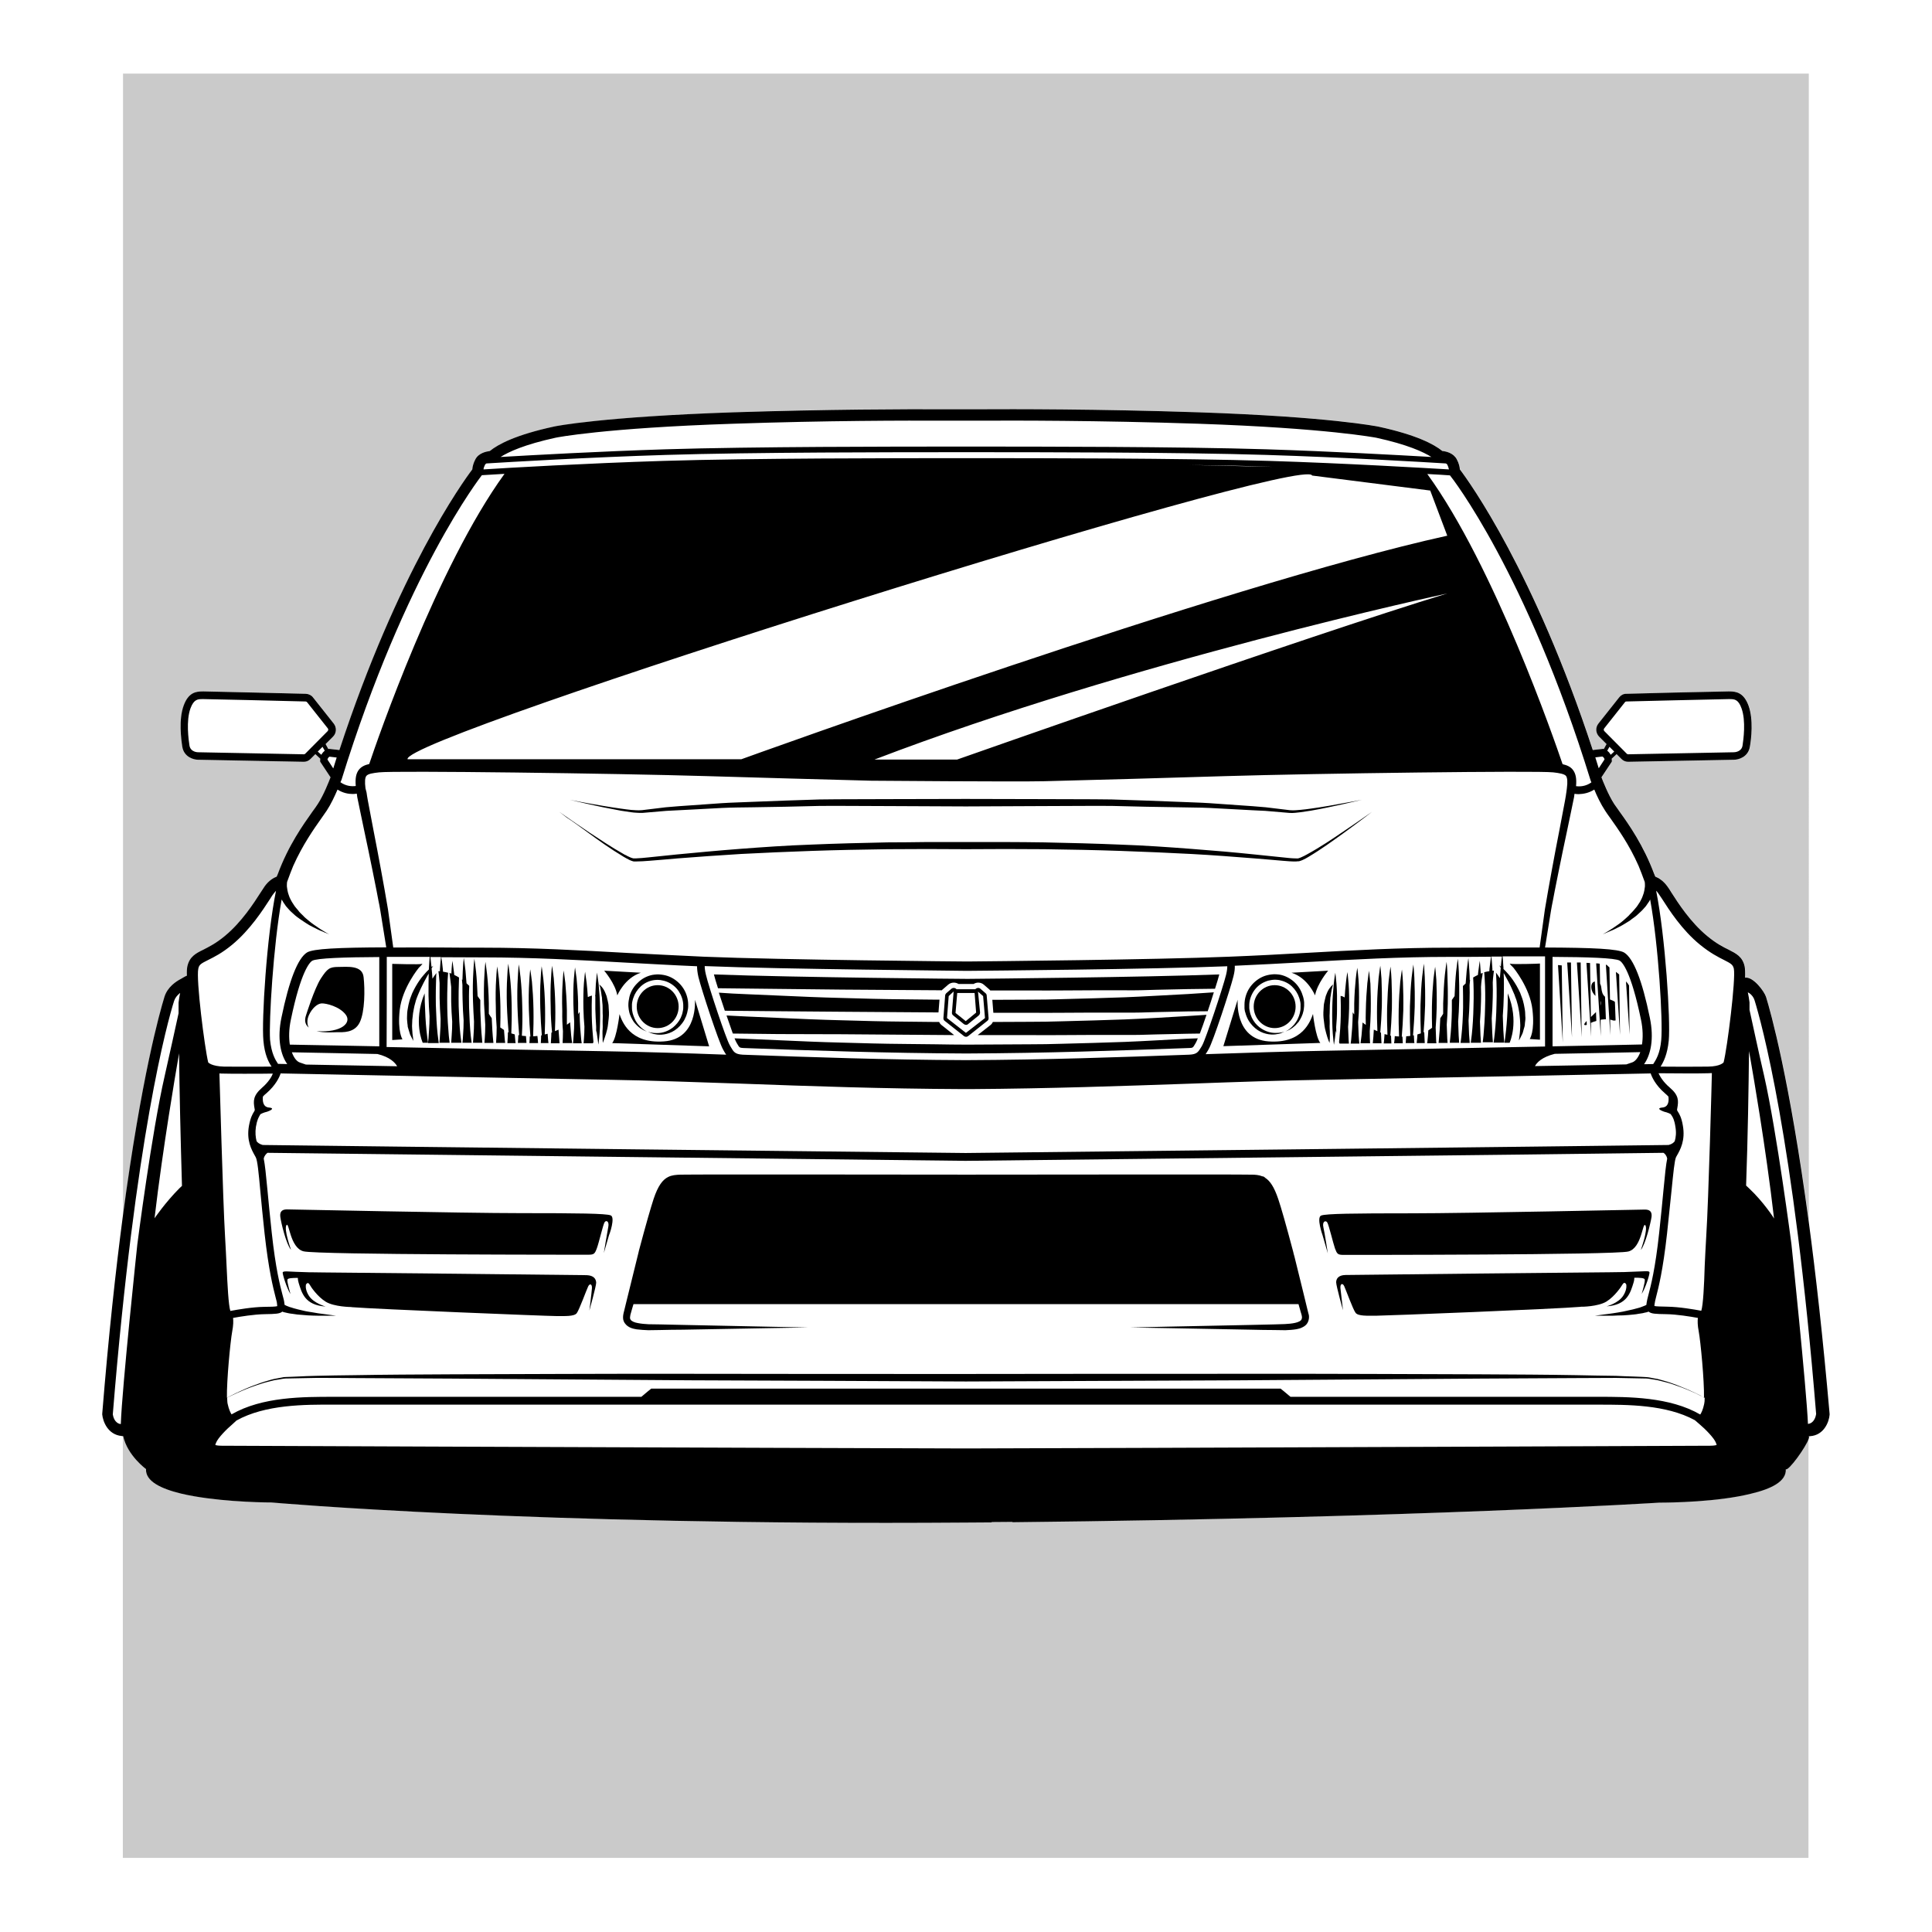
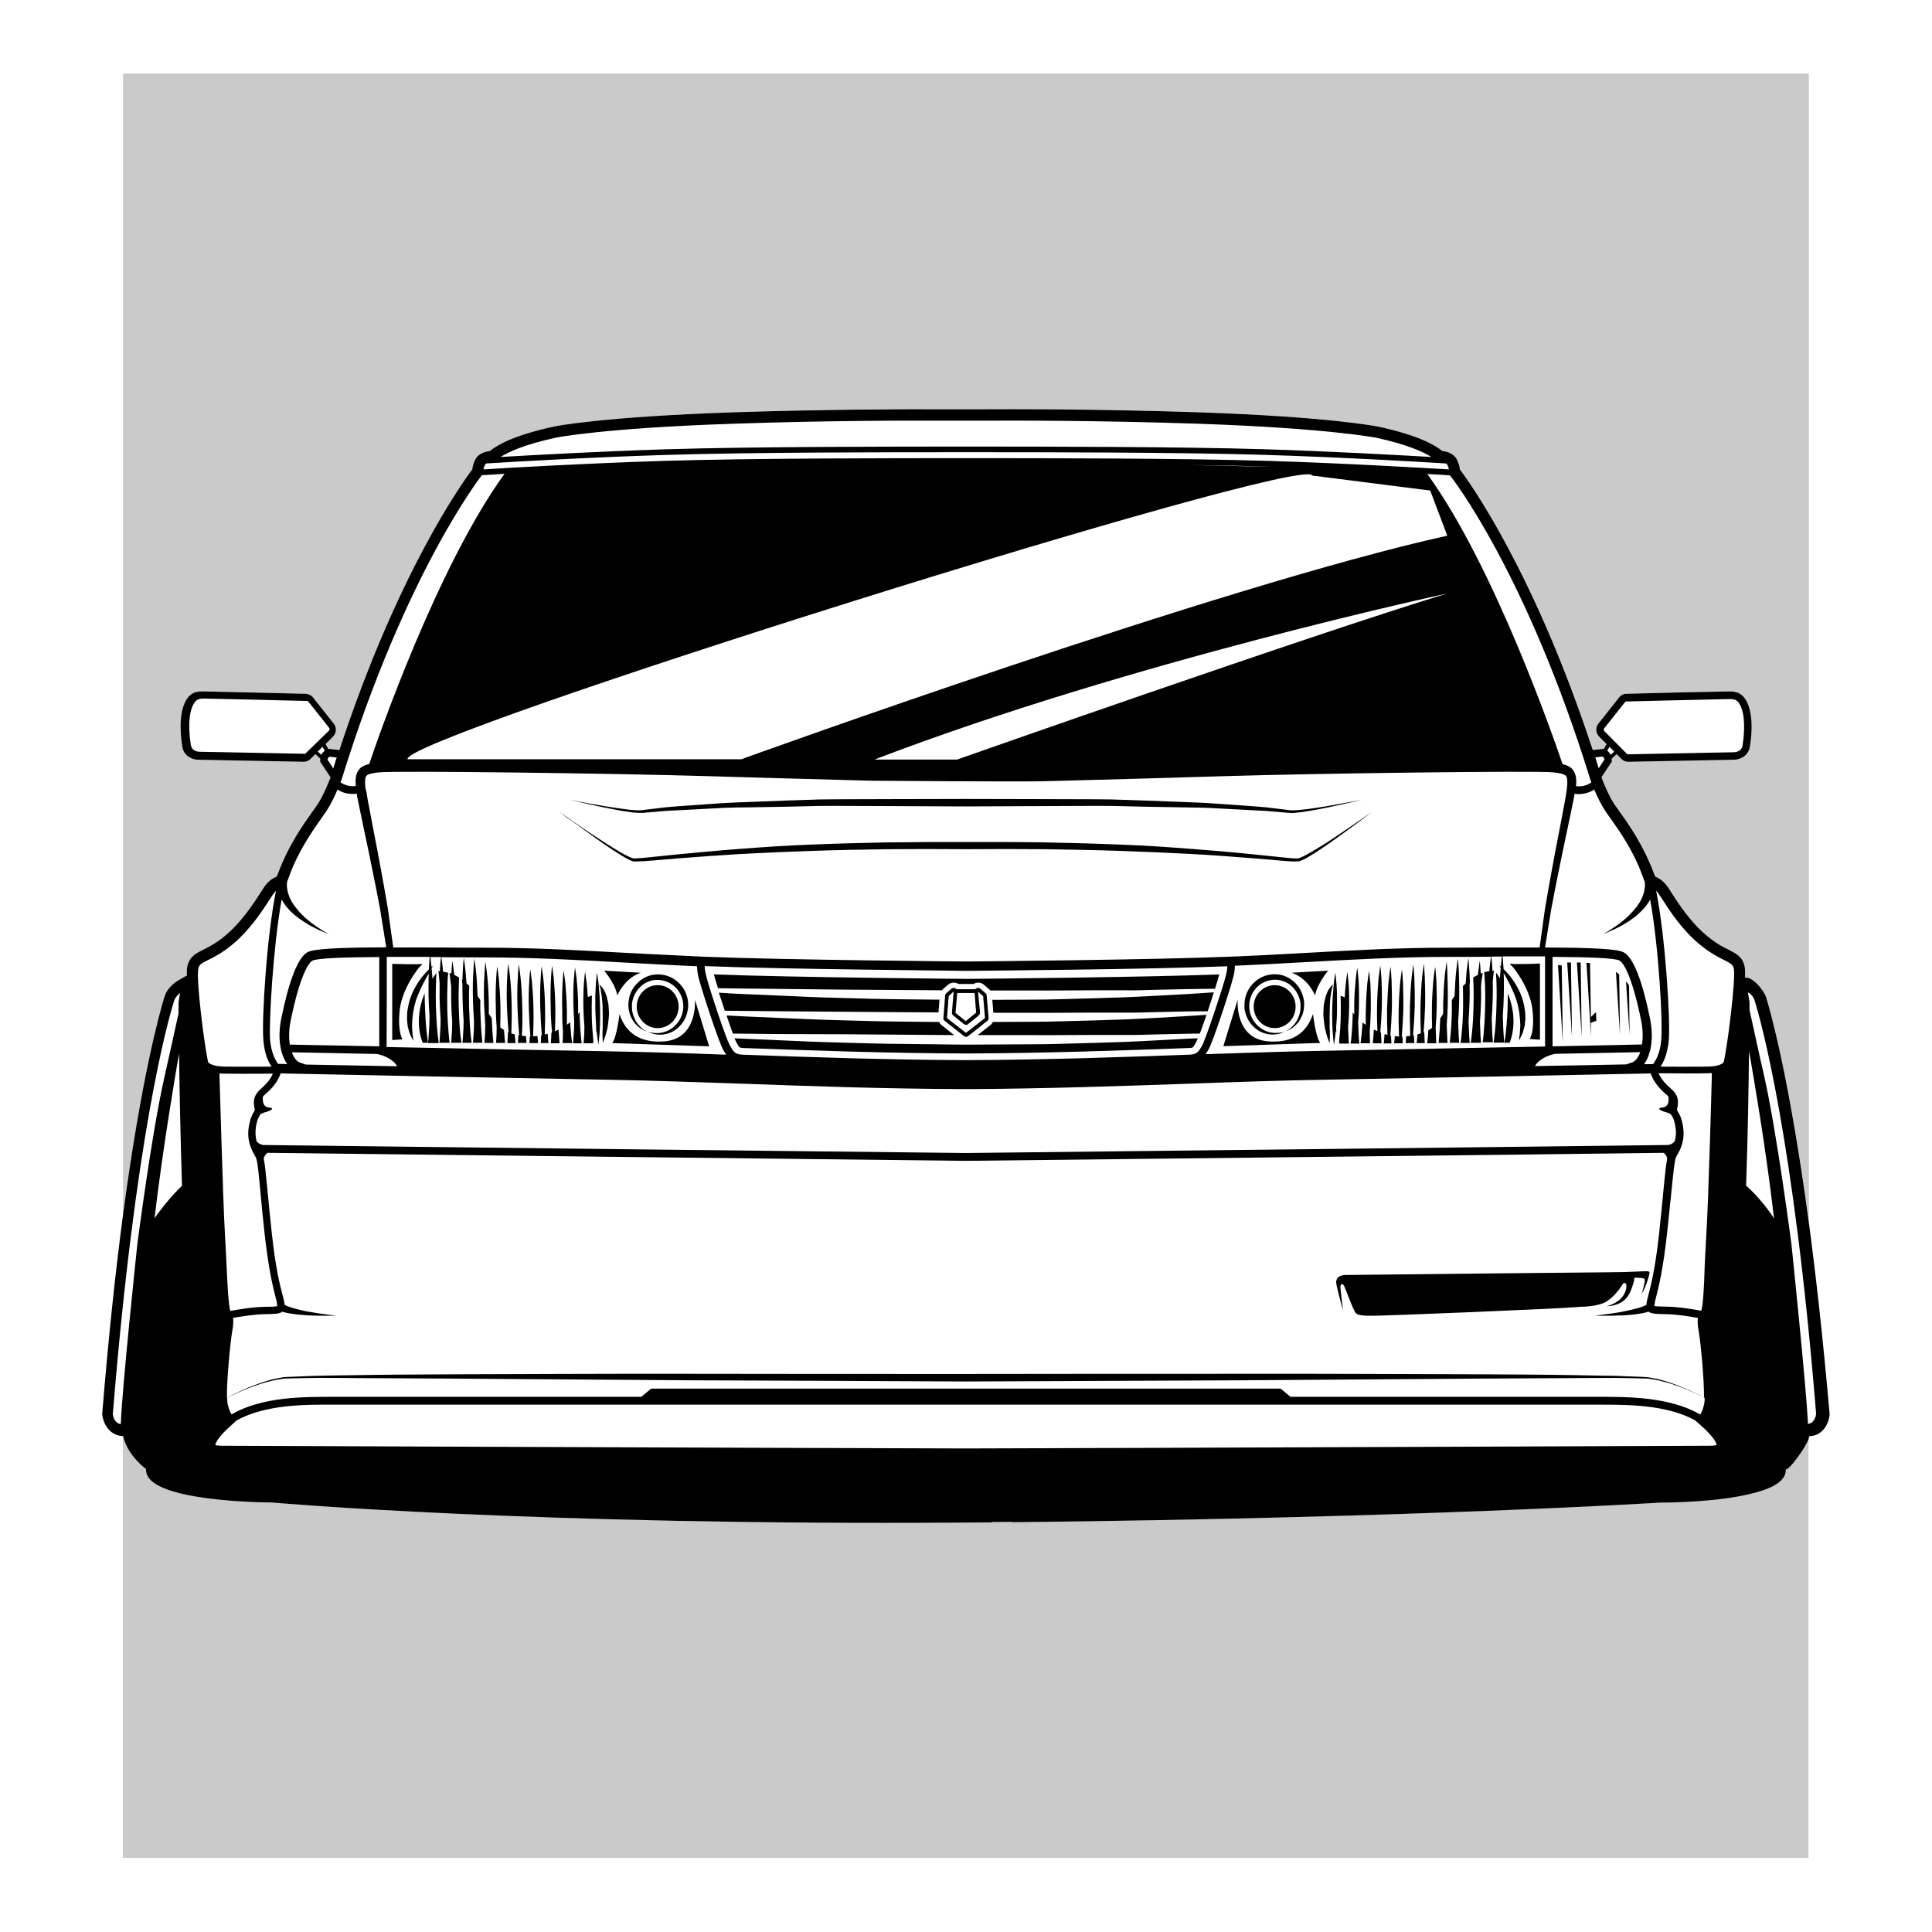
<svg xmlns="http://www.w3.org/2000/svg" width="1133.9" height="1133.9">
  <path d="M106.3 574.5c.8-.4 2.2-1.5 3.5-1.9 0-2.5.1-4.4.3-5.6 1.3-5.6 5-7.4 9.3-9.6 3.3-1.6 7.4-3.7 12.7-8.1 9.8-8.1 17-19.3 20.9-25.4 1-1.6 1.9-2.9 2.5-3.8 2.4-3.3 5.2-4.9 7-5.6.2-.4.3-.8.5-1.2 0-.1.1-.2.1-.2 6.3-17 15-29.3 20.4-36.8 1.2-1.7 2.3-3.2 3.1-4.4 3.5-5.3 6.6-13.4 7.5-15.7L188 447v-.6c0-.3 0-.7.1-1.1l-2.9-2.7-2.9 2.9c-1 1-2.4 1.6-3.8 1.6h-.1l-62-1.2c-2.8 0-8.3-1.6-9.3-7.6-.8-4.5-2.2-16 .8-24.2 2.8-7.6 7.2-8.3 11.2-8.3h.8c3.4 0 59.2 1.3 59.8 1.4 1.6 0 3.1.8 4.1 2.1l12.2 15.4c1.8 2.3 1.6 5.5-.4 7.6l-4.4 4.4 1.6 2.9.4-.1 6.1.7c34.4-104.7 72.4-157.3 78-164.7.1-1.4.5-3.5 1.8-5.9 1.9-3.7 6.3-4.7 8.5-4.9 4.9-4 15.3-9.5 37.4-14.3 1.2-.2 29-5.8 105.2-8.4 55.4-1.9 101.8-2 124.5-1.8h20.9c18.6-.1 68.4-.2 128.3 1.8 76.3 2.6 104.1 8.1 105.2 8.4 22.2 4.8 32.6 10.3 37.5 14.3 2.2.3 6.6 1.2 8.5 4.9 1.3 2.4 1.7 4.6 1.8 5.9 5.6 7.4 43.6 60 78 164.7l6.1-.7.4.1 1.6-2.9-4.4-4.4c-2-2-2.2-5.3-.4-7.6l12.2-15.4c1-1.3 2.5-2 4.1-2.1.6 0 56.4-1.4 59.8-1.4h.8c4 0 8.4.6 11.2 8.3 3 8.2 1.5 19.6.8 24.2-1 6-6.6 7.6-9.4 7.6l-62.1 1.2c-1.4 0-2.8-.6-3.8-1.6l-2.9-2.9-2.9 2.7c.1.4.1.8.1 1.1v.6l-6.1 9.2c.8 2.1 4 10.3 7.5 15.7.8 1.2 1.8 2.7 3.1 4.4 5.3 7.5 14.1 19.7 20.4 36.8 0 0 0 .1.1.2.2.4.3.8.5 1.2 1.9.7 4.6 2.3 7 5.6.6.9 1.5 2.2 2.5 3.8 3.9 6.1 11.1 17.3 20.9 25.4 5.3 4.4 9.4 6.4 12.7 8.1 4.3 2.1 8 4 9.3 9.6.3 1.3.4 3.7.3 6.8 4.8-.7 11.3 8.1 12.3 11.3 2.7 8.9 13.7 47.7 25 131.5V43.2H72.2v670.5C83 631.9 93.9 593.9 96.6 585.1c1.8-6 7-9.2 9.7-10.6M1048.1 862.2c.4 7.1-8.7 11.5-20.6 14.4-19.3 4.8-46.5 5.2-53.6 5.2 0 0-141.7 9.1-379.7 11.5v-.2c-3.4 0-8.3.1-12.2.1v.2c-5 0-10.1.1-15.1.1-254.4 1.9-407.6-11.8-407.6-11.8-7.9 0-34-.6-53-5.2-12-2.8-21-7.2-20.6-14.4 0 0-10.9-7.9-13.4-19.3h-.2v247.6h989.3v-246c-1.5 4.8-11.7 19.1-13.3 17.8" opacity=".21" />
  <path d="M369.4 585.1c-.3 1.4-.6 3.1-.6 4.3v1.1l.1 1c.1.7.1 1.3.3 2 .5 2.6 1.7 4.6 2.8 6.3.7.8 1.2 1.5 1.9 2.1.7.6 1.2 1.1 1.8 1.5.6.4 1.1.7 1.6 1 .5.3.9.4 1.3.6.7.3 1.1.5 1.1.5s-.3-.2-1-.6c-.3-.2-.7-.4-1.2-.8-.4-.3-.9-.7-1.4-1.2-.5-.4-1-1.1-1.6-1.7-.5-.6-1-1.4-1.5-2.2-.8-1.7-1.7-3.7-2-6-.1-.6-.1-1.2-.1-1.8v-1.8l.1-1 .2-.9c.1-.6.3-1.2.5-1.8.8-2.5 2.3-4.8 4.3-6.7 2-1.9 4.6-3.2 7.4-3.7.7-.1 1.4-.2 2.1-.2H386.4l1.2.1c1.3.2 2.7.5 4.1 1.1 2.6 1.1 5 3 6.6 5.4 1.6 2.4 2.6 5.2 2.7 8v2.1c-.1.7-.1 1.3-.3 1.9-.2 1.3-.7 2.6-1.2 3.7-1.1 2.3-2.8 4.2-4.5 5.6-1.8 1.4-3.7 2.3-5.5 2.8-1.8.5-3.4.6-4.8.5-1.4 0-2.4-.3-3.2-.4-.7-.2-1.1-.2-1.1-.2s.4.1 1.1.4c.7.2 1.8.8 3.1.9 1.3.3 3.2.4 5.1.1 2-.3 4.2-1 6.3-2.4 2.1-1.4 4.1-3.4 5.6-6 .7-1.3 1.3-2.7 1.7-4.3.2-.7.3-1.6.5-2.4l.1-1.1v-1.2c0-3.3-1-6.8-2.9-9.7-1.9-2.9-4.7-5.3-7.9-6.7-1.6-.7-3.3-1.1-5.1-1.3l-1.2-.1h-1.4c-.9 0-1.7.2-2.6.3-3.4.7-6.4 2.4-8.7 4.8-2.4 2.3-4 5.2-4.7 8.1" />
  <ellipse cx="386" cy="590.8" rx="12.3" ry="12.6" />
  <path d="M352.9 583c.1.8.2 1.6.4 2.5 0 .9.1 1.9.2 2.9.3 1.9.1 4.1.2 6.2.2 2.1-.1 4.3 0 6.3 0 1 .1 2 0 2.9-.1.9-.1 1.8-.1 2.7 0 3.3.2 5.6.2 5.6s.9-2.2 1.9-5.5c.5-1.7 1-3.6 1.2-5.8.2-2.1.6-4.4.5-6.7-.1-1.1-.1-2.3-.2-3.4 0-1.1-.3-2.2-.5-3.2s-.5-2-.7-2.9c-.3-.9-.7-1.7-1-2.5-.7-1.5-1.5-2.6-2.2-3.3-.7-.7-1.1-1-1.1-1s.2.5.5 1.4c.2.9.5 2.2.7 3.8M311.3 608.3h-.4c0 1.4-.1 2.7-.2 3.9h5.1c-.1-1.3-.2-2.7-.4-4.2-.8.1-1.7.2-2.5.2.2-4.4.3-10.1.2-15.8-.1-5.9-.5-11.8-.9-16.2-.5-4.4-1-7.3-1-7.3s-.4 3-.6 7.5c-.3 4.5-.4 10.4-.2 16.3.2 5.7.5 11.3.9 15.6M291.5 602.9c0 2.9-.1 5.7-.3 8.1 0 .4 0 .8-.1 1.1h5.4c-.1-.5-.1-.9-.2-1.5-.2-1.8-.3-3.9-.5-6.1-.8-.5-1.5-1-2.2-1.5.1-3.7.2-8 .1-12.3-.1-5.9-.5-11.8-.9-16.2-.5-4.4-1-7.3-1-7.3s-.4 3-.6 7.5c-.3 4.5-.4 10.4-.2 16.3 0 4.3.2 8.3.5 11.9M298.5 605.9c-.1 0-.3-.1-.4-.1 0 1.7-.1 3.3-.2 4.7 0 .6-.1 1.1-.1 1.7h4.8c0-.2 0-.4-.1-.7-.1-1.3-.3-2.8-.4-4.4-.7-.2-1.3-.4-2-.6.2-4.6.3-10.6.2-16.7-.1-6.1-.5-12.1-1-16.7-.5-4.5-1-7.5-1-7.5s-.4 3.1-.6 7.7c-.3 4.6-.4 10.7-.2 16.8.2 5.8.6 11.4 1 15.8M304.7 607.6c-.2 0-.3-.1-.5-.1 0 1.3-.1 2.6-.2 3.7 0 .3 0 .6-.1.9h5.1c-.1-1.2-.2-2.6-.3-4-.7-.1-1.5-.1-2.2-.2h-.2v-.5c.3-4.7.4-10.8.2-17-.1-6.1-.5-12.2-1-16.8-.5-4.6-1-7.6-1-7.6s-.4 3.1-.6 7.8c-.3 4.7-.4 10.8-.2 17 .2 6.2.6 12.3 1 16.8M336.3 612.3h5.1c-.1-.7-.2-1.4-.3-2.2-.4-3.9-.8-9.2-.9-14.5v-1.7c-.3.4-.6.9-.9 1.3v-6.4c-.1-5.3-.5-10.5-.9-14.5-.5-3.9-.9-6.5-.9-6.5s-.4 2.7-.7 6.7c-.3 4-.4 9.3-.3 14.6.1 3.7.3 7.4.5 10.6 0 2.7-.1 5.3-.3 7.4-.1 2.3-.3 4-.4 5.2M330.4 605.2c0 2.5-.1 4.9-.2 7h5.6c-.2-1.1-.4-2.8-.6-4.7-.2-2.1-.4-4.7-.6-7.5-.6.5-1.2.9-1.9 1.4v-8.3c-.1-5.9-.5-11.8-.9-16.2-.5-4.4-1-7.3-1-7.3s-.4 3-.6 7.5c-.3 4.5-.4 10.4-.2 16.3-.1 4.2.1 8.3.4 11.8M324 605.9c-.1 0-.2.1-.4.2 0 1.5-.1 3-.2 4.4 0 .6-.1 1.2-.1 1.8h5.1c-.2-2.4-.4-5.1-.6-8l-2.1.9c.2-4.3.3-9.6.2-14.9-.1-5.9-.5-11.8-.9-16.2-.5-4.4-1-7.3-1-7.3s-.4 3-.6 7.5c-.3 4.5-.4 10.4-.2 16.3 0 5.6.4 11 .8 15.3M318 607.6c-.1 0-.3.1-.4.1 0 1.5-.1 3-.2 4.4v.1h4.5c-.1-.5-.1-1-.2-1.6-.1-1.2-.2-2.5-.3-3.9-.6.2-1.2.3-1.7.4.2-4.5.3-10.1.2-15.8-.1-6.1-.5-12.1-1-16.7-.5-4.5-1-7.5-1-7.5s-.4 3.1-.6 7.7c-.3 4.6-.4 10.7-.2 16.8.2 5.9.5 11.6.9 16M343 602.5c0 2.7-.1 5.2-.3 7.4-.1.9-.1 1.7-.2 2.4h5.5c.1-.3.2-.5.3-.8 0-.3-.1-.7-.1-1.1-.4-3.9-.8-9.2-.9-14.5-.1-4 0-8.1.1-11.6-.8.2-1.6.5-2.4.9-.2-3.1-.4-6-.7-8.4-.5-3.9-.9-6.5-.9-6.5s-.4 2.7-.7 6.7c-.3 4-.4 9.3-.3 14.6.1 4 .3 7.7.6 10.9M251.2 612c-.1-.8-.5-3.5-.9-7.3-.5-4.6-.8-10.7-1-16.8 0-1.6 0-3.3-.1-4.9-6.9 16.6-1.1 29-1.1 29zM264.8 579.3v8.5c.1 4.1.3 8.2.6 11.8 0 2.9-.1 5.6-.3 8-.1 1.7-.2 3.2-.3 4.4h6c-.2-1.3-.4-2.9-.6-4.8-.5-4.5-.8-10.6-1-16.7-.1-6.1 0-12.2.2-16.8-1-.6-1.9-1.1-2.8-1.5 0-.3-.1-.7-.1-1-.5-4.4-1-7.3-1-7.3s-.4 3-.6 7.5c-.4-.1-.7-.3-1.1-.4.1 1.1.3 2.5.5 4 .2 1.3.3 2.8.5 4.3M278.2 599.6c0 3-.1 5.8-.3 8.2-.1 1.6-.2 3-.3 4.2h5.5c-.1-.7-.2-1.4-.2-2.2-.5-4.6-.8-10.7-1-16.8v-6.1c-.5-.8-1.1-1.5-1.6-2.3-.2-5.3-.5-10.4-.9-14.3-.5-4.6-1-7.6-1-7.6s-.4 3.1-.6 7.8c-.3 4.7-.4 10.8-.2 17 .1 4.2.4 8.4.6 12.1M284.8 601.4c0 3-.1 5.8-.3 8.2-.1.9-.1 1.7-.2 2.5h5.3c0-.3-.1-.6-.1-.9-.4-3.7-.7-8.6-.9-13.6-.6-.8-1.1-1.7-1.7-2.6v-6.1c-.1-6.1-.5-12.2-1-16.8-.5-4.6-1-7.6-1-7.6s-.4 3.1-.6 7.8c-.3 4.7-.4 10.8-.2 17 .2 4.2.5 8.4.7 12.1M271.5 586.8c.1 4.2.3 8.4.6 12.1 0 3-.1 5.8-.3 8.1-.1 2-.2 3.7-.4 5h5.4c-.1-1.1-.3-2.5-.5-4-.5-4.6-.8-10.7-1-16.8-.1-4.4-.1-8.7.1-12.6-.5-.5-1.1-1-1.6-1.5-.2-2.7-.4-5.2-.6-7.4-.5-4.5-1-7.5-1-7.5s-.4 3.1-.6 7.7c-.1 1.6-.1 3.3-.2 5.2l-.3-.3c.1 1 .2 2.1.3 3.2 0 2.9 0 5.8.1 8.8M349.4 592.2c.1 3.7.3 7.3.5 10.5 0 1.2 0 2.4-.1 3.5.1-.5.2-.9.3-1.4.1.6.1 1.3.2 1.8.5 3.9.9 6.5.9 6.5s.4-2.7.7-6.7c.3-4 .4-9.3.3-14.6-.1-5.3-.5-10.5-.9-14.5-.5-3.9-.9-6.5-.9-6.5s-.4 2.7-.7 6.7c-.1 1.9-.2 4.2-.3 6.6h-.1c0 .2 0 .5.1.7zM234.6 592.7c1.5-13 11.2-24.7 11.2-24.7s2.9-2.8 1.9-2.3-17.5 0-17.5 0v44.7l6-.4c0-.1-3-4.3-1.6-17.3M376.1 570.9l-21.5-1.2s6.5 7.5 7.7 14.5c0 0 4.2-10.2 13.8-13.3M389.7 611.2c-20.1 1.5-24.7-12-26.1-16 0 0-1.6 13.6-4.3 17l56.9 1.9-8.3-27.3c-.1-.1 1.9 23-18.2 24.4M730.4 591.9c.1.8.2 1.7.5 2.4.4 1.6 1 3 1.7 4.3 1.5 2.6 3.5 4.6 5.6 6 2.1 1.4 4.4 2.1 6.3 2.4 2 .3 3.8.2 5.1-.1 1.4-.1 2.4-.6 3.1-.9.7-.3 1.1-.4 1.1-.4s-.4.1-1.1.2c-.7.1-1.7.4-3.2.4-1.4.1-3 0-4.8-.5-1.8-.5-3.7-1.4-5.5-2.8-1.8-1.4-3.4-3.3-4.5-5.6-.5-1.2-1-2.4-1.2-3.7-.2-.7-.2-1.3-.3-1.9v-2.1c.1-2.8 1.1-5.6 2.7-8 1.6-2.4 3.9-4.3 6.6-5.4 1.3-.6 2.7-.9 4.1-1.1l1.2-.1h.9c.7 0 1.4.1 2.1.2 2.8.6 5.4 1.8 7.4 3.7 2 1.9 3.5 4.2 4.3 6.7.2.6.4 1.2.5 1.8l.2.9.1 1V591.1c0 .6 0 1.2-.1 1.8-.3 2.3-1.1 4.3-2 6-.5.8-1 1.6-1.5 2.2-.6.6-1 1.2-1.6 1.7-.5.4-1 .8-1.4 1.2-.4.3-.8.6-1.2.8-.6.4-1 .6-1 .6s.4-.2 1.1-.5c.3-.2.8-.3 1.3-.6s1-.6 1.6-1c.6-.4 1.1-1 1.8-1.5.6-.6 1.2-1.4 1.9-2.1 1.1-1.7 2.3-3.8 2.8-6.3.2-.6.2-1.3.3-2l.1-1v-1.1c.1-1.2-.2-2.9-.6-4.3-.8-2.9-2.3-5.8-4.6-8.1s-5.4-4.1-8.7-4.8c-.8-.1-1.7-.3-2.6-.3H747.5l-1.2.1c-1.8.2-3.5.6-5.1 1.3-3.2 1.4-6 3.8-7.9 6.7-1.9 2.9-2.9 6.4-2.9 9.7v1.2z" />
  <ellipse cx="748.1" cy="590.8" rx="12.3" ry="12.6" />
  <path d="M782.4 577.8s-.4.3-1.1 1c-.6.7-1.5 1.8-2.2 3.3-.3.8-.7 1.6-1 2.5-.2.9-.5 1.9-.7 2.9-.2 1-.5 2.1-.5 3.2-.1 1.1-.1 2.2-.2 3.4-.1 2.3.2 4.5.5 6.7.2 2.1.7 4.1 1.2 5.8.9 3.4 1.9 5.5 1.9 5.5s.3-2.3.2-5.6c0-.8 0-1.7-.1-2.7-.1-.9 0-1.9 0-2.9.1-2-.2-4.2 0-6.3.1-2.1 0-4.3.2-6.2.1-1 .1-1.9.2-2.9.2-.9.3-1.7.4-2.5.2-1.6.5-2.9.8-3.8.2-.9.4-1.4.4-1.4M822.8 569s-.5 2.9-1 7.3c-.4 4.4-.8 10.3-.9 16.2-.1 5.7 0 11.4.2 15.8-.8 0-1.7-.1-2.5-.2-.1 1.5-.2 2.9-.4 4.2h5.1c-.1-1.2-.1-2.5-.2-3.9h-.4c.4-4.3.7-9.8.9-15.4.1-5.9 0-11.9-.2-16.3-.2-4.7-.6-7.7-.6-7.7M842.3 567.4s-.5 2.9-1 7.3c-.4 4.4-.8 10.3-.9 16.2-.1 4.3 0 8.5.1 12.3-.7.5-1.4 1.1-2.2 1.5-.1 2.2-.3 4.3-.5 6.1-.1.5-.1 1-.2 1.5h5.4c0-.4 0-.7-.1-1.1-.1-2.4-.2-5.1-.3-8.1.3-3.6.5-7.6.6-11.7.1-5.9 0-11.9-.2-16.3-.3-4.7-.7-7.7-.7-7.7M835.7 565.6s-.5 3-1 7.5-.8 10.6-1 16.7c-.1 6 0 12.1.2 16.7-.6.2-1.3.4-2 .6-.1 1.6-.2 3.1-.4 4.4 0 .2 0 .5-.1.7h4.8c0-.5-.1-1.1-.1-1.7-.1-1.4-.1-3-.2-4.7-.1 0-.3.1-.4.1.4-4.4.7-10 .9-15.7.1-6.1 0-12.2-.2-16.8-.2-4.7-.5-7.8-.5-7.8M829.5 566.1s-.5 3-1 7.6-.8 10.7-1 16.8c-.1 6.1 0 12.3.2 17v.5h-.2c-.8.1-1.5.2-2.2.2-.1 1.4-.2 2.8-.3 4h5.1c0-.3 0-.6-.1-.9-.1-1.1-.1-2.4-.2-3.7-.2 0-.3.1-.5.1.4-4.6.8-10.6 1-16.8.1-6.1 0-12.3-.2-17-.2-4.7-.6-7.8-.6-7.8M797.1 599.9c.3-3.2.5-6.9.5-10.6.1-5.3 0-10.6-.3-14.6s-.7-6.7-.7-6.7-.5 2.6-.9 6.5-.8 9.2-.9 14.5v6.4c-.3-.4-.7-.9-.9-1.3v1.7c-.1 5.3-.5 10.5-.9 14.5-.1.8-.2 1.5-.3 2.2h5.1c-.1-1.2-.3-2.9-.4-4.9-.1-2.4-.2-5-.3-7.7M803.5 569.7s-.5 2.9-1 7.3c-.4 4.4-.8 10.3-.9 16.2-.1 2.8-.1 5.7 0 8.3-.7-.5-1.3-.9-1.9-1.4-.2 2.7-.4 5.3-.6 7.5-.2 2-.5 3.6-.6 4.7h5.6c-.1-2.1-.2-4.5-.2-7 .3-3.6.5-7.6.6-11.7.1-5.9 0-11.9-.2-16.3-.5-4.6-.8-7.6-.8-7.6M810.1 566.8s-.5 2.9-1 7.3c-.4 4.4-.8 10.3-.9 16.2-.1 5.3 0 10.6.2 14.9-.7-.3-1.5-.6-2.1-.9-.2 2.9-.3 5.6-.6 8h5.1c0-.6-.1-1.2-.1-1.8-.1-1.3-.1-2.8-.2-4.4-.1 0-.2-.1-.4-.2.4-4.3.7-9.7.9-15.2.1-5.9 0-11.9-.2-16.3-.3-4.6-.7-7.6-.7-7.6M816.1 567.3s-.5 3-1 7.5-.8 10.6-1 16.7c-.1 5.7 0 11.3.2 15.8-.6-.1-1.2-.2-1.7-.4-.1 1.4-.2 2.7-.3 3.9-.1.5-.1 1.1-.2 1.6h4.5v-.1c-.1-1.3-.1-2.8-.2-4.4-.1 0-.3-.1-.4-.1.4-4.4.7-10.1.9-15.8.1-6.1 0-12.2-.2-16.8-.2-4.8-.6-7.9-.6-7.9M790.8 570.5s-.5 2.6-.9 6.5c-.3 2.4-.5 5.3-.7 8.4-.8-.5-1.6-.8-2.4-.9.1 3.5.2 7.5.1 11.6-.1 5.3-.5 10.5-.9 14.5 0 .4-.1.7-.1 1.1.1.3.2.5.3.8h5.5c-.1-.7-.1-1.5-.2-2.4-.1-2.1-.2-4.7-.3-7.4.3-3.2.5-6.9.6-10.7.1-5.3 0-10.6-.3-14.6-.3-4.2-.7-6.9-.7-6.9M884.9 587.9c-.1 6.1-.5 12.2-1 16.8-.4 3.8-.8 6.5-.9 7.3h3s5.8-12.4-1.1-29zM870.2 571c-.4.1-.7.3-1.1.4-.3-4.5-.6-7.5-.6-7.5s-.5 2.9-1 7.3c0 .3-.1.6-.1 1-.9.4-1.8.9-2.8 1.5.3 4.6.4 10.7.2 16.8-.1 6.1-.5 12.1-1 16.7-.2 1.9-.4 3.5-.6 4.8h6c-.1-1.2-.2-2.7-.3-4.4-.1-2.3-.2-5.1-.3-8 .3-3.6.5-7.7.6-11.8.1-2.9.1-5.7 0-8.5.1-1.5.2-3 .4-4.3.3-1.5.5-2.8.6-4M855.6 562.7s-.5 3-1 7.6c-.4 3.9-.7 9.1-.9 14.3-.6.8-1.1 1.6-1.6 2.3v6.1c-.1 6.1-.5 12.2-1 16.8-.1.8-.2 1.5-.2 2.2h5.5c-.1-1.2-.2-2.6-.3-4.2-.1-2.4-.2-5.2-.3-8.2.3-3.7.5-7.9.6-12.2.1-6.1 0-12.3-.2-17-.2-4.6-.6-7.7-.6-7.7M849 564.5s-.5 3-1 7.6-.8 10.7-1 16.8v6.1c-.6.9-1.1 1.8-1.7 2.6-.2 5-.5 9.8-.9 13.6 0 .3-.1.6-.1.9h5.3c-.1-.8-.1-1.6-.2-2.5-.1-2.4-.2-5.2-.3-8.2.3-3.7.5-7.9.6-12.2.1-6.1 0-12.3-.2-17-.1-4.6-.5-7.7-.5-7.7M862.6 575.2c0-1.9-.1-3.6-.2-5.2-.3-4.6-.6-7.7-.6-7.7s-.5 3-1 7.5c-.2 2.2-.4 4.7-.6 7.4-.5.5-1.1 1-1.6 1.5.1 3.8.1 8.2.1 12.6-.1 6.1-.5 12.2-1 16.8-.2 1.5-.3 2.9-.5 4h5.4c-.1-1.3-.2-3-.4-5-.1-2.4-.2-5.2-.3-8.1.3-3.7.5-7.9.6-12.1.1-3 .1-5.9 0-8.7.1-1.1.2-2.2.3-3.2zM784.7 584.2c-.1-2.4-.1-4.7-.3-6.6-.3-4-.7-6.7-.7-6.7s-.5 2.6-.9 6.5-.8 9.2-.9 14.5c-.1 5.3 0 10.6.3 14.6s.7 6.7.7 6.7.5-2.6.9-6.5c.1-.6.1-1.2.2-1.8.1.5.2.9.3 1.4 0-1.1-.1-2.3-.1-3.5.3-3.2.5-6.8.5-10.5V585zM886.3 565.6c-1-.5 1.9 2.3 1.9 2.3s9.8 11.8 11.2 24.7c1.5 13-1.6 17.2-1.6 17.2l6 .4v-44.7c.1.1-16.5.6-17.5.1M771.8 584.2c1.3-7 7.7-14.5 7.7-14.5l-21.5 1.2c9.7 3.1 13.8 13.3 13.8 13.3M744.5 611.2c-20.1-1.5-18.1-24.5-18.1-24.5L718 614l56.9-1.9c-2.8-3.4-4.3-17-4.3-17-1.5 4.1-6 17.6-26.1 16.1M914.4 566.4l2.8 45.5-.6-45.3zM919.8 564.9l2.8 43.9-.6-43.9zM925.5 564.9l2.8 43.8-.6-43.8zM948.4 570.4l2.4 37-.5-35.5c-.6-.5-1.2-1-1.9-1.5M954.3 576l2.1 31.1-.3-28.7c-.5-.9-1.1-1.7-1.8-2.4M936.7 594c-.9.9-2 1.9-3 2.9l-.5-31.7c-.7 0-1.4-.1-2.1-.1l2.7 43.3-.1-8.1c.9-.4 2-.8 3.2-1.1z" />
-   <path d="m936.4 584.5-.4-8.5c-.5.2-1 .4-1.3.8-1.5 1.6-.8 5.6 1.7 7.7M931 601.6s.1-.1.3-.2l-.1-2.2c-1.5 1.6-2.1 2.7-.2 2.4M946.4 587.2c-.6-.2-1.1-.4-1.5-.6l-.3-18.8c-.6-.5-1.1-1-1.6-1.5-.2 0-.3-.1-.5-.1l2.6 41.3-.1-9.1c1.4.3 1.8.8 3.2.5l-.4-10.9c-.4-.3-.9-.6-1.4-.8M939.8 579.6c-.1-1-.4-1.7-.7-2.3l-.2-11.7c-.7-.1-1.4-.2-2.1-.2l2.7 42.8-.1-9.7c.5-.1 1.1-.2 1.6-.2.6-.1 1-.1 1.5-.1L942 585c-1.5-1.3-1.9-2.8-2.2-5.4m-.5 10.6v-2.8c.3.8.3 1.7 0 2.8M358.4 713.3c-2.9-1.1-19-1.3-52.9-1.3s-134.6-2.2-137.1-2.2-4.3 1-3.9 4.3c.4 3.3 3.5 16.3 6.3 19.4 0 0-4.3-11.9-2.7-14.4 1.6-2.5 2 13.2 10 15.3 8 2.1 163.8 2 167.2 2s3.8-.6 5-3.8c1.2-3.2 3.6-13.7 4.5-15.2.9-1.5 2.9-.7 2.2 2.7-.7 3.5-2.6 15.3-2.6 15.3l3.1-10.7c.1.1 3.8-10.3.9-11.4M344.4 748.4c-4.1-.1-150.2-1.6-154.9-1.6-2.5 0-5.1-.1-7.1-.1h-1.1c-5-.1-10.5-.4-12.7-.5h-.9c-1 0-1.7.2-1.8.6-.1 1 2.2 8.9 4.6 12.7 0 0-2.2-7.3-1.8-8.5.3-.9 2.9-1 6.1-1 0 .8.1 1.7.5 3 1.8 5.7 3.5 13 15.8 13.8 0 0-7-1.9-9.8-6.3-1.6-2.5-2-4.8-1.8-6.4.9-1.9 1.9-.9 2.4.1s4.4 6.8 9.3 9.8c4.9 3 14.8 3.1 14.8 3.1.2 0 .4.1.7.1 13.3 1.1 114.3 5.2 119.6 5.2 5.3 0 10.7.3 12.2-1.7s5.8-13.9 6.7-15.7c.9-1.9 2.4-1.5 2.2 1.2s-1.5 13-1.5 13 4-14.3 4-16.4c-.1-2.2-1.4-4.2-5.5-4.4M198.6 567.5c-5.2 0-6.5 1-10.3 6.8-3.8 5.9-8.6 21.3-8.6 21.3-1.3 3.6-.4 5.9 1.5 7.5 0 0-1.8-2.9 0-7.1 1.9-4.3 5.1-7 7.6-7.1 2.6-.1 10.5 1.8 14.1 6.6 3.6 4.7-2.3 10.7-17.1 9.7 4.7 1.1 10.4.6 12 .6 3.3 0 10.2.6 13.3-5.7 3.1-6.3 3.1-19.5 2.3-26.6-.7-7.2-9.7-6-14.8-6M767.8 770.4l-.4-1.6c-.9-3.8-1.8-7.4-2.6-10.7-2.5-10.2-4.4-17.7-5.1-20.7l-.4-1.4-.3-1.3c-4.3-16.2-7.1-26-8.8-31-2.4-7.1-4.8-10.6-7.6-12.4-.6-.6-1.1-.9-1.7-.9-2-.8-4.1-1-6.6-1h-1.1c-5.7-.2-139 0-165.8 0h-.5c-6.5 0-160.1-.2-166.3 0h-1.1c-2.8.1-5.3.3-7.4 1.4-3.2 1.6-5.9 5.1-8.5 12.9-1.6 4.9-4.4 14.5-8.6 30.3l-.3 1.3-.1.4c-.5 2-2.6 10.4-5.5 22.3-.8 3.4-1.8 7.1-2.7 11-.1.5-.2.9-.4 1.6-.1.5-.2.9-.3 1.8-.1.7 0 1.5.1 2.2.2.7.5 1.5 1 2.1.9 1.3 2.2 2.1 3.4 2.6 1.2.5 2.4.7 3.5.9 2.3.3 4.5.4 6.8.5 2.2 0 4.5-.1 6.7-.1 4.5-.1 9.1-.2 13.7-.2 36.7-.7 73.4-1.3 73.4-1.3s-36.7-.7-73.3-1.5c-4.6-.1-9.2-.2-13.7-.3-2.3 0-4.5-.1-6.7-.1-2.1-.1-4.3-.3-6.3-.7-1.9-.3-3.7-1.1-4.2-2-.2-.2-.2-.5-.3-.7 0-.3-.1-.6 0-.9 0-.2.1-.8.2-1.3.1-.3.3-.9.4-1.4.5-1.7.9-3.3 1.4-4.8h390.3c.4 1.5.9 3 1.3 4.6l.4 1.3c.1.4.3 1.1.3 1.4.1.6 0 1.2-.2 1.6-.3.9-1.9 1.7-3.8 2.1-1.8.4-3.9.6-6 .7-2 .1-4.3.1-6.4.2-4.4.1-8.8.2-13.3.3-35.5.7-71.1 1.5-71.1 1.5s35.6.6 71.2 1.3c4.4.1 8.9.2 13.3.2 2.2 0 4.3.1 6.6.1 2.2-.1 4.3-.2 6.6-.6 1.1-.2 2.3-.5 3.4-1.1 1.1-.5 2.4-1.4 3.1-2.8.7-1.4.9-2.9.7-4.3-.2-.7-.3-1-.4-1.5M779 717.5c.9 1.5 3.4 12 4.5 15.2 1.2 3.2 1.6 3.8 5 3.8s159.2.1 167.2-2 8.3-17.8 10-15.3c1.6 2.5-2.7 14.4-2.7 14.4 2.7-3.1 5.8-16 6.3-19.4.4-3.3-1.3-4.3-3.9-4.3-2.5 0-103.2 2.2-137.1 2.2-33.9 0-50 .2-52.9 1.3-2.9 1.1.8 11.5.8 11.5l3.1 10.7s-1.8-11.8-2.6-15.3 1.4-4.3 2.3-2.8" />
-   <path d="M1061.5 716.6c-11.3-83.8-22.3-122.7-25-131.5-1-3.2-7.5-12-12.3-11.3.1-3.1 0-5.5-.3-6.8-1.3-5.6-5-7.4-9.3-9.6-3.3-1.6-7.4-3.7-12.7-8.1-9.8-8.1-17-19.3-20.9-25.4-1-1.6-1.8-2.9-2.5-3.8-2.4-3.3-5.2-4.9-7-5.6-.2-.4-.3-.8-.5-1.2 0-.2-.1-.2-.1-.2-6.3-17-15-29.3-20.4-36.8-1.2-1.7-2.3-3.2-3.1-4.4-3.5-5.4-6.7-13.6-7.5-15.7l6.1-9.2v-.6c0-.3 0-.7-.1-1.1l2.9-2.7 2.9 2.9c1 1 2.4 1.6 3.8 1.6l62.1-1.2c2.8 0 8.4-1.6 9.4-7.6.8-4.5 2.2-16-.8-24.2-2.8-7.6-7.2-8.3-11.2-8.3h-.8c-3.4 0-59.2 1.3-59.8 1.4-1.6 0-3.1.8-4.1 2.1l-12.2 15.4c-1.8 2.3-1.6 5.5.4 7.6l4.4 4.4-1.6 2.9-.4-.1-6.1.7c-34.4-104.7-72.4-157.3-78-164.7-.1-1.4-.5-3.5-1.8-5.9-1.9-3.7-6.3-4.7-8.5-4.9-4.9-4-15.3-9.5-37.5-14.3-1.1-.2-28.9-5.8-105.2-8.4-60-2-109.8-1.9-128.3-1.8h-20.9c-22.7-.1-69.1 0-124.5 1.8-76.3 2.6-104.1 8.1-105.2 8.4-22.1 4.8-32.5 10.3-37.4 14.3-2.2.3-6.6 1.2-8.5 4.9-1.3 2.4-1.7 4.6-1.8 5.9-5.6 7.4-43.6 60-78 164.7l-6.1-.7-.4.1-1.6-2.9 4.4-4.4c2-2 2.2-5.3.4-7.6l-12.2-15.4c-1-1.3-2.5-2-4.1-2.1-.6 0-56.4-1.4-59.8-1.4h-.8c-4 0-8.4.6-11.2 8.3-3 8.2-1.5 19.6-.8 24.2 1 6 6.6 7.6 9.3 7.6l62 1.2h.1c1.4 0 2.8-.6 3.8-1.6l2.9-2.9 2.9 2.7c-.1.4-.1.8-.1 1.1v.6l6.1 9.2c-.9 2.3-4 10.4-7.5 15.7-.8 1.2-1.8 2.7-3.1 4.4-5.3 7.5-14.1 19.7-20.4 36.8 0 0 0 .1-.1.2-.2.4-.3.8-.5 1.2-1.9.7-4.6 2.3-7 5.6-.6.9-1.5 2.2-2.5 3.8-3.9 6.1-11.1 17.3-20.9 25.4-5.3 4.4-9.4 6.4-12.7 8.1-4.3 2.1-8 4-9.3 9.6-.3 1.2-.4 3.1-.3 5.6-1.3.5-2.7 1.5-3.5 1.9-2.7 1.4-7.9 4.7-9.7 10.6-2.7 8.8-13.5 46.8-24.4 128.6-4.2 31.8-8.4 70.2-12.1 116v.5c.4 4 3.2 11.8 11.4 12.6l.7.1h.2c2.5 11.4 13.4 19.3 13.4 19.3-.4 7.1 8.6 11.5 20.6 14.4 18.9 4.5 45.1 5.2 53 5.2 0 0 153.1 13.7 407.6 11.8 5 0 10.1-.1 15.1-.1v-.2c3.9 0 8.8-.1 12.2-.1v.2c237.9-2.5 379.7-11.5 379.7-11.5 7.1 0 34.3-.4 53.6-5.2 11.9-2.8 21-7.2 20.6-14.4 1.6 1.2 11.8-13 13.4-17.8.3-.8.3-1.3 0-1.5l.9-.1c8.2-.6 11.1-8.5 11.4-12.6v-.5c-3.9-44.5-8.1-81.9-12.3-113.2M945.3 443c-.4-.9-1.1-1.7-2-2.4l1.3-2.3 2.8 2.8zm-3.7-13.9c-.4-.4-.5-1.1-.1-1.6l12.2-15.4c.2-.3.5-.4.8-.4.6 0 56.3-1.4 59.7-1.4h.8c2.8 0 5.2 0 7.1 5.4 2.7 7.4 1.1 18.6.6 21.9-.6 3.7-4.6 3.9-5.1 3.9l-62 1.2v2-2c-.3 0-.6-.1-.8-.3zm-762.5 13.3c-.2.2-.5.3-.8.3v1.9-1.9l-62-1.2c-.2 0-4.4 0-5.1-3.9-.5-3.3-2.1-14.5.6-21.9 2-5.4 4.4-5.4 7.1-5.4h.8c2.8 0 44 1 59.7 1.4.3 0 .6.2.8.4l12.2 15.4c.4.5.3 1.1-.1 1.6zm9.5.6-2.1-1.9 2.8-2.8 1.3 2.3c-.9.7-1.6 1.6-2 2.4m-108 287.3s-9 84.4-9.7 105.5c-3.7-.5-4.5-4.5-4.7-5.7 13.2-162.9 32.2-230.8 36-242.7.6-1.8 1.8-3.2 3.1-4.3.1-.1.2-.3.4-.3-.4 1.8-.6 3.5-.9 5.6v6.3c-2.1 9.7-4.9 22.3-8.2 37-7.5 32.6-16 98.6-16 98.6m24.7-32.9c-8.2 8.2-14.6 17.6-14.6 17.6 4.9-41.9 13-88.6 13-88.6.5-3.1 1-5.7 1.4-8.2.2 21.3.9 50.8 1.7 77.8-.6.5-1.1 1-1.5 1.4M940.4 444c.9.4 1.2 1.2 1.3 1.7l-3.4 5.2c-.7-2.1-1.3-4.3-2-6.4zm-4.7 19.4c1.5 3.7 3.8 8.5 6.3 12.3.8 1.3 1.9 2.8 3.2 4.6 4.3 6.1 11 15.4 16.5 27.9 1 2.4 2.3 5.8 3.6 9.4 0 .3.1.6.1 1 0 .7.1 1.6-.1 2.5-.1 1-.3 2-.6 3.1-.4 1.1-.7 2.2-1.3 3.4-.3.6-.6 1.2-.9 1.7-.4.6-.7 1.1-1.1 1.7-.7 1.2-1.7 2.2-2.6 3.3-.9 1.1-2 2-2.9 3.1-1 1-2.1 1.9-3.1 2.8-1 .9-2.1 1.7-3.1 2.4s-2 1.4-2.9 2c-.9.6-1.8 1.1-2.5 1.6-.8.5-1.4.9-2 1.2-1.1.7-1.7 1-1.7 1s.7-.3 1.8-.8c.6-.3 1.3-.6 2.1-.9.8-.4 1.8-.7 2.8-1.2 1-.5 2.1-1.1 3.2-1.6 1.1-.6 2.3-1.2 3.5-2 1.2-.8 2.5-1.4 3.6-2.4 1.2-.9 2.5-1.7 3.6-2.8 1.1-1.1 2.3-2 3.3-3.2.5-.6 1-1.2 1.5-1.7.4-.6.9-1.3 1.3-1.9.5-.6.9-1.3 1.2-2v.1c4.9 26.9 7.5 71.2 6.5 82.3-.7 8.1-3.1 11.7-4.7 14.2-1 0-2.8.1-5.4.1 3.9-5.4 6-14.9 3.4-27.3-4.5-22-9.6-34.8-15-38.2-3.6-2.2-18.1-2.9-46.5-3l3.5-21.7c.3-1.9.7-3.8 1.1-5.8l1.1-5.8 2.3-11.5c1.5-7.7 3.2-15.4 4.8-23.1l2.4-11.5 1.2-5.8.6-2.9.1-.7.1-.8.1-.6c.7.1 1.5.2 2.4.2 2.9-.1 6.1-.7 9.2-2.7m59.2 354.1c-2.9-1.4-6.6-3-11-4.7-2.2-.8-4.6-1.7-7.2-2.4-1.3-.3-2.6-.8-4-1.1-1.4-.2-2.9-.5-4.4-.8-1.5-.3-3.1-.3-4.6-.4-1.6-.1-3.2-.1-4.9-.2-3.3-.1-6.8-.2-10.4-.4-7.2-.1-15.1-.2-23.4-.4-16.8-.3-35.6-.4-56.2-.5-41.2-.1-89.2-.4-140.7-.3-51.5 0-106.4 0-161.3.1-54.9 0-109.8 0-161.3-.1-51.5-.1-99.5.2-140.7.3-20.6.1-39.5.2-56.2.5-8.4.1-16.2.2-23.4.4-3.6.1-7.1.2-10.4.4-1.7.1-3.3.1-4.9.2-1.6.1-3.2 0-4.6.4-1.5.3-2.9.5-4.3.8-1.4.3-2.7.7-4 1.1-2.6.7-5 1.6-7.2 2.4-4.4 1.6-8 3.3-11 4.7-2.3 1.1-4.2 2.1-5.6 2.8-.2-9.9 2-32.9 3.1-38.9.7-3.6.7-6.1.5-7.9 4.4-.8 12.3-2.1 18.6-2.2 6.3-.1 8.8-.2 10.3-1.5.4.2.8.3 1.2.4.7.2 1.4.3 2.2.5.8.2 1.7.3 2.6.4.9.1 1.9.3 2.8.4 2 .1 4.1.4 6.1.5 2.1.1 4.2.2 6.1.2h10.5s-2.1-.3-5.1-.7c-1.5-.2-3.3-.4-5.3-.7-1.9-.3-3.9-.7-6-1-2-.3-4-.9-5.9-1.3-.9-.2-1.8-.5-2.6-.7-.8-.3-1.6-.5-2.3-.7-.7-.3-1.3-.5-1.8-.7-.5-.2-.8-.4-1.2-.6 0-.4 0-.7-.1-1-.1-1.3-.5-2.7-1.1-4.9-1.4-5.3-4-15.2-6.3-36.4-1.1-10.2-1.9-18.3-2.5-24.9-.9-9.6-1.5-15.2-2.2-18.6.4-1.9 1.6-2.9 2.2-3.4 54.2.7 393.4 4.5 409 4.7h1.4c15.5-.2 354.8-3.9 408.9-4.7.7.4 1.8 1.4 2.2 3.4-.7 3.4-1.3 9-2.2 18.6-.6 6.5-1.4 14.7-2.5 24.9-2.3 21.2-4.9 31.1-6.3 36.4-.6 2.2-.9 3.6-1.1 4.9 0 .3-.1.7-.1 1-.3.2-.6.4-1.2.6-.5.2-1.2.5-1.8.7-.7.3-1.5.5-2.3.7-.8.2-1.7.5-2.6.7-1.9.4-3.9.9-5.9 1.3-2 .4-4.1.7-6 1-1.9.3-3.7.5-5.3.7-3.1.4-5.1.7-5.1.7h10.5c2-.1 4-.2 6.1-.2 2.1-.1 4.2-.3 6.1-.5 1-.1 1.9-.2 2.8-.4.9-.2 1.8-.2 2.6-.4s1.5-.4 2.2-.5c.4-.1.9-.3 1.2-.4 1.5 1.3 4 1.4 10.4 1.5 6.2.1 14.1 1.4 18.5 2.2-.2 1.8-.2 4.3.5 7.9 1.1 5.9 3.3 29 3.1 38.9-1-.7-2.8-1.7-5.2-2.8m5.6 2.9c0 1.6-.1 2.8-.3 3.6-.7 3.4-1.7 5.3-2.3 6.2-17.9-10.4-42-10.4-60.1-10.4H757.4c-2.4-2.1-5.8-4.8-5.8-4.8H382.2s-3.4 2.7-5.8 4.8H196c-18.1 0-42.1-.1-60.1 10.3-.6-.9-1.6-2.9-2.3-6.2-.2-.8-.2-2-.3-3.6 1.4-.7 3.3-1.6 5.7-2.7 2.9-1.3 6.6-2.9 11-4.4 2.2-.7 4.6-1.6 7.2-2.2 1.3-.3 2.6-.7 4-1 1.4-.2 2.8-.4 4.3-.7 1.5-.3 3-.3 4.6-.3 1.6 0 3.2-.1 4.8-.1 3.3-.1 6.8-.1 10.4-.2 7.2 0 15.1 0 23.4.1 16.7.1 35.6.2 56.2.3 41.2.3 89.2.6 140.7 1 51.5.2 106.4.4 161.3.7 54.9-.2 109.8-.5 161.3-.7 51.5-.4 99.5-.7 140.7-1 20.6-.1 39.4-.2 56.2-.3 8.4 0 16.2-.1 23.4-.1 3.6.1 7.1.1 10.4.2 1.7 0 3.3.1 4.9.1 1.6 0 3.1 0 4.6.3 1.5.2 2.9.5 4.3.7 1.4.3 2.7.7 4 1 2.6.6 5 1.4 7.2 2.2 4.4 1.5 8.1 3.1 11 4.4 2.3 1.2 4.2 2.1 5.6 2.8m-786-357.7c-.5-3.9-.3-6.3.5-7.3 1-1.3 4-1.7 7.5-2.1 9.2-1.1 138.9.6 192.2 2.2 28.2.9 68.1 1.9 96.6 2.7.8 0 84.4.7 101.5.3 30.9-.8 75.5-2 106.6-3 53.3-1.6 183-3.3 192.2-2.2 3.5.4 6.5.9 7.5 2.1.8 1.1 1 3.5.5 7.3l-.3 2.3-.1.6-.1.7-.1.7-.5 2.9-1.1 5.8-2.2 11.6c-1.5 7.7-3 15.4-4.4 23.2l-2.1 11.6-1 5.8c-.3 1.9-.7 3.9-1 5.8l-3.1 22.4H875c-8.2 0-16.5.1-24.5.1-28.9 0-56 1.5-84.7 3.1-14.3.8-29.1 1.6-44.6 2.2-44 1.8-142.1 2.7-153.1 2.8h-.9c-1.1 0-108.1-.9-154-2.8-15.5-.7-30.3-1.5-44.6-2.2-28.7-1.6-55.8-3.1-84.7-3.1-8 0-16.2 0-24.5-.1-10.7 0-20.2-.1-28.6 0l-3.1-22.4c-.3-2-.7-3.9-1-5.8l-1-5.8-2.1-11.6c-1.4-7.8-2.9-15.4-4.4-23.2l-2.2-11.6-1.1-5.8-.5-2.9-.1-.7-.1-.7-.1-.6zm555.6-183.6 69.3 8.8 10 26.5c-132.8 29.3-414.3 131.2-414.3 131.2H239.2c-4.2-13 526.7-179.5 530.9-166.5m-72-6.2c16.8.2 32.7.5 46.3 1 2.4.1 4.9.2 7.3.2zm151.3 75.4c-81.6 24.9-287.7 97.5-287.7 97.5h-48.5c150-57.5 336-97.4 336.2-97.5m63.1 270.2c15.8-.3 32.6-.6 50.2-1-1.2 3.3-3 5.4-4.7 6l-3.5 1.2c-12.9.3-32 .6-53.6 1 1-2 4-5.3 11.6-7.2m-1.3-4.4v-52.5c20 .1 36.7.6 39.4 2.2 1.5.9 6.6 6.1 12.5 34.6 1.2 5.7 1.2 10.7.6 14.6-18.4.4-35.9.8-52.5 1.1m-4.3.1c-57.5 1.1-102.4 2-129.5 2.5-22.4.4-45.6 1.2-69.8 2 .4-.7.9-1.4 1.3-2.1l.5-.9c2.5-4.2 12.7-35.2 14.5-42.6.7-2.7.9-4.7.8-6.3 14.3-.6 27.9-1.4 41.2-2.1 28.6-1.6 55.7-3.1 84.4-3.1 8 0 16.2 0 24.5-.1h.3c-.2 1.1-.5 3.6-.9 7 0 .5-.1 1-.1 1.5-.9.1-1.9.3-3 .6.1 1.2.2 2.7.3 4.4.3 4.5.4 10.4.2 16.3-.1 5.9-.5 11.8-.9 16.2-.2 1.6-.3 3.1-.5 4.2h6c-.1-1.4-.3-3.4-.4-5.8-.1-2.4-.2-5.2-.3-8.2.3-3.7.5-7.9.6-12.2.1-3 .1-6 0-8.9.1-1.6.2-3.1.4-4.5.1-.9.2-1.7.3-2.4h-.9v-1.1c-.2-3.5-.5-6.2-.6-7.2h6.2c-.2 1.3-.4 3.1-.6 5.3 0 .2 0 .4-.1.6-.6-.5-1-.8-1-.8s.4.5 1 1.5c-.2 1.9-.3 3.9-.5 6.1-.7-1.1-1.5-2.2-2.3-3.3 0 .5.1 1.1.1 1.7.3 4.7.4 10.8.2 17-.1 6.1-.5 12.2-1 16.8-.2 2.3-.5 4.2-.7 5.6h6.3c-.1-.8-.4-3.6-.6-7.5-.1-2.4-.2-5.2-.3-8.2.3-3.7.5-7.9.6-12.2.1-4.5.1-9-.1-12.9.4.6.8 1.3 1.2 2.1 1.1 2 2.4 4.3 3.5 6.8.6 1.3 1.1 2.6 1.7 3.9.4 1.4 1.1 2.7 1.4 4.1.4 1.4.8 2.8 1 4.2.3 1.4.5 2.7.6 4.1.2 1.3.2 2.6.3 3.8.1 1.2.1 2.4 0 3.4-.1 1.1-.1 2.1-.2 2.9-.1.9-.2 1.6-.3 2.2-.2 1.3-.2 2-.2 2s.4-.6.9-1.7c.3-.6.6-1.3 1-2 .4-.8.6-1.8.9-2.9.2-.5.3-1.1.5-1.7.1-.6.2-1.2.2-1.9.2-1.3.4-2.7.2-4.1 0-1.4-.1-3-.4-4.5-.2-1.5-.6-3.1-1-4.6-.4-1.5-1.1-3-1.6-4.5-.6-1.4-1.4-2.8-2.1-4.1-1.5-2.6-3.1-4.9-4.7-6.7-1.1-1.3-2.1-2.3-3-3.2 0-.6 0-1.3-.1-1.9-.1-2.3-.3-4.2-.4-5.5h24.9v52.9zm-209 4.8c-41.2 1.5-83.9 3-131 3.2-47.1-.2-89.8-1.7-131-3.2-4.6-.3-5.3-1.6-7.1-4.7l-.5-.9c-2.1-3.5-12.2-33.7-14-41.4-.6-2.5-.7-4-.7-5 46.5 1.9 152.3 2.7 153.4 2.8h.9c11-.1 107.9-.9 152.4-2.7 0 1-.1 2.5-.7 5-1.9 7.7-12 37.9-14 41.4l-.5.9c-1.9 3.1-2.6 4.4-7.2 4.6M227 561.6h25.2c-.1 1.4-.3 3.3-.4 5.5 0 .6-.1 1.3-.1 1.9-.9.8-1.9 1.9-3 3.2-1.6 1.8-3.2 4.1-4.7 6.7-.7 1.3-1.5 2.7-2.1 4.1-.5 1.5-1.2 2.9-1.6 4.5-.4 1.5-.8 3.1-1 4.6-.3 1.5-.4 3-.4 4.5-.1 1.5.1 2.8.2 4.1.1.6.2 1.3.2 1.9.2.6.3 1.1.5 1.7.3 1.1.6 2 .9 2.9.4.8.7 1.5 1 2 .6 1.1.9 1.7.9 1.7s-.1-.7-.2-2c-.1-.6-.2-1.4-.3-2.2-.1-.9-.1-1.9-.2-2.9-.1-1.1-.1-2.2 0-3.4 0-1.2.1-2.5.3-3.8.1-1.3.3-2.7.6-4.1.2-1.4.6-2.8 1-4.2.3-1.4.9-2.8 1.4-4.1.6-1.3 1.1-2.7 1.7-3.9 1.2-2.5 2.4-4.9 3.5-6.8.4-.8.8-1.4 1.2-2.1-.1 3.9-.1 8.4-.1 12.9.1 4.3.3 8.5.6 12.2 0 3-.1 5.8-.3 8.2-.2 3.9-.5 6.7-.6 7.5h6.3c-.2-1.3-.4-3.2-.7-5.6-.5-4.6-.8-10.7-1-16.8-.1-6.1 0-12.3.2-17 0-.6.1-1.2.1-1.7-.8 1.1-1.6 2.2-2.3 3.3-.1-2.2-.3-4.2-.5-6.1l1-1.5s-.4.3-1 .8c0-.2 0-.4-.1-.6-.2-2.2-.5-4-.6-5.3h6.2c-.1 1.1-.4 3.7-.6 7.2v1.1h-.9l.3 2.4c.1 1.4.3 2.9.4 4.5v8.9c.1 4.3.3 8.5.6 12.2 0 3-.1 5.8-.3 8.2-.1 2.4-.3 4.4-.4 5.8h6c-.2-1.2-.3-2.6-.5-4.2-.4-4.4-.8-10.3-.9-16.2-.1-5.9 0-11.9.2-16.3.1-1.7.2-3.2.3-4.4-1.2-.3-2.2-.5-3-.6 0-.5-.1-1.1-.1-1.5-.3-3.4-.7-6-.9-7 8.3 0 16.5.1 24.5.1 28.7 0 55.8 1.5 84.4 3.1 13.2.7 26.9 1.5 41.2 2.1 0 1.6.2 3.6.8 6.3 1.8 7.4 12 38.4 14.5 42.6l.5.9c.4.7.8 1.4 1.3 2.1-24.3-.9-47.4-1.6-69.8-2-27.1-.5-72-1.3-129.5-2.5.1-10.4.1-43.2.1-52.9m6.1 64.2c-21.6-.4-40.8-.8-53.6-1l-3.5-1.2c-1.8-.6-3.5-2.7-4.7-6 17.5.3 34.3.7 50.2 1 7.4 1.8 10.4 5.1 11.6 7.2m-10.5-11.7c-16.5-.3-34.1-.7-52.5-1-.6-4-.6-8.9.6-14.6 5.9-28.5 11.1-33.7 12.5-34.6 2.7-1.6 19.4-2.1 39.4-2.2zm133.8 19.6c25 .4 51 1.4 78.5 2.3 41 1.5 83.3 3 130.1 3.2h4.8c46.4-.3 88.4-1.8 129.1-3.2 27.5-1 53.4-1.9 78.5-2.3 57-1 173.1-3.3 191.4-3.7.6 1.9 2.7 6.8 8.4 11.7.9.7 1.5 1.4 2 1.9.3 2.1.3 6-3.4 6.4-5 .5 1 2.5 1 2.5s2 .4 3.8 1.4c.1.3.3.6.5.8.7 1.1 1.6 2.5 2.2 6.6.6 3.4.3 6.2-.4 8.5-.6.8-1.6 1.7-3.6 2.2-42.9.6-408 4.7-411.9 4.7h-1.3c-3.9 0-369-4.1-411.9-4.7-1.9-.5-3-1.4-3.6-2.2-.6-2.3-.9-5.1-.4-8.5.7-4.1 1.6-5.5 2.2-6.6.2-.3.3-.6.5-.8 1.8-1 3.8-1.4 3.8-1.4s6-2 1-2.5c-3.6-.4-3.6-4.3-3.4-6.4.5-.6 1.1-1.2 2-1.9 5.7-4.9 7.8-9.8 8.4-11.7 18.6.4 134.7 2.7 191.7 3.7m-202.6 4.7c-5.3 4.6-5.2 7.8-4.4 12.2.2 1 .2 1-.4 2-.8 1.3-2 3.3-2.9 8.2-1.5 8.6 1.5 13.9 3.5 17.5l.5.9c1 1.8 1.7 9 2.7 20 .6 6.6 1.4 14.7 2.5 24.9 2.4 21.5 5 31.6 6.4 37.1.5 1.9.9 3.3.9 4.2.1.6.1 1 .1 1.2-1 .3-4 .4-7.6.4-7 .1-15.6 1.6-19.9 2.4-1.1-3.3-1.7-15.4-2.2-26.1-.3-5.5-.5-11.4-.9-17.4-1.3-21.7-3.2-94.3-3.3-95.1v-.8c.7.1 1.5.1 2.3.1 3.1.1 7.6.1 12.3.1 6.4 0 13.1 0 16.7-.1-.6 1.8-2.5 5-6.3 8.3m844.7 130.9c-4.3-.8-12.9-2.3-20-2.4-3.5-.1-6.5-.1-7.5-.4 0-.3 0-.7.1-1.2.1-.9.4-2.3.9-4.2 1.4-5.4 4-15.5 6.4-37.1 1.1-10.2 1.9-18.4 2.6-24.9 1.1-10.9 1.8-18.2 2.7-20l.5-.9c2-3.5 5-8.9 3.5-17.5-.8-4.9-2.1-6.9-2.9-8.2-.6-.9-.6-1-.4-2 .8-4.4 1-7.6-4.4-12.2-3.9-3.3-5.7-6.5-6.6-8.4 3.6 0 10.3.1 16.7.1 4.7 0 9.2 0 12.3-.1.8 0 1.6-.1 2.3-.1v.8c0 .7-1.9 73.4-3.3 95.1-.4 6-.6 11.9-.9 17.4-.3 10.8-.9 22.9-2 26.2m-65-311.4c0 .1.2.5.5 1.3-3.4 2.4-6.8 2.5-9 2.2.4-4.5-.2-7.4-1.8-9.5-1.4-1.9-3.5-2.8-6.1-3.4-4.7-13.8-39.9-115.9-79.4-170.3 6 .3 10.6.6 13.3.8.9 1 44.9 57.2 82.5 178.9m-607.4-201c.3-.1 28.5-5.7 104.1-8.2 55.3-1.9 101.6-1.9 124.3-1.8h21c18.6-.1 68.3-.2 128.1 1.8 75.6 2.6 103.9 8.2 104.1 8.2 18.3 4 27.6 8.3 32.4 11.3-19.2-1.1-58.7-3.3-96.8-4.5-50.9-1.6-135.4-1.6-171.5-1.6h-9.5c-36.1 0-120.7 0-171.7 1.6-38.2 1.2-77.7 3.4-96.8 4.5 4.7-3 14-7.3 32.3-11.3m-41.4 15.8c.1-.2.4-.5.8-.7 12.7-.8 59.9-3.6 105.3-5 50.9-1.6 135.5-1.6 171.6-1.6h9.5c36.1 0 120.6 0 171.4 1.6 45.3 1.4 92.5 4.2 105.3 5 .4.2.7.4.8.7.6 1.1.8 2.1 1 2.8-13.7-.8-60.6-3.6-105.7-5-51.3-1.6-136.6-1.6-173-1.6h-9c-36.4 0-121.8 0-173.2 1.6-45.1 1.4-92 4.1-105.7 5 0-.7.3-1.6.9-2.8m-84.3 185.1C238 336.2 282 280 282.8 278.9c2.7-.2 7.3-.4 13.3-.8-39.5 54.4-74.8 156.5-79.4 170.3-2.6.6-4.6 1.5-6.1 3.4-1.6 2.1-2.2 5-1.8 9.5-2.2.3-5.6.2-9-2.2.3-.7.5-1.2.6-1.3m-8.2-12c.1-.5.4-1.3 1.2-1.7l4.2.5c-.7 2.1-1.3 4.2-2 6.4zM165.3 528v-.1c.4.7.8 1.4 1.2 2 .4.6.9 1.2 1.3 1.9.5.6 1 1.1 1.5 1.7 1 1.2 2.2 2.2 3.3 3.2 1.1 1.1 2.4 1.9 3.6 2.8 1.2.9 2.5 1.6 3.6 2.4 1.2.8 2.3 1.4 3.5 2 1.1.6 2.2 1.1 3.2 1.6s1.9.9 2.8 1.2c.8.4 1.5.7 2.1.9 1.2.5 1.8.8 1.8.8s-.6-.4-1.7-1c-.5-.3-1.2-.7-2-1.2s-1.6-.9-2.5-1.6c-.9-.6-1.9-1.3-2.9-2s-2.1-1.5-3.1-2.4c-1-.9-2.2-1.7-3.1-2.8-1-1-2.1-1.9-2.9-3.1-.9-1.1-1.9-2.1-2.6-3.3-.4-.6-.7-1.1-1.1-1.7-.3-.6-.6-1.2-.9-1.7-.6-1.1-.9-2.3-1.3-3.4-.3-1.1-.5-2.1-.6-3.1-.2-.9-.1-1.8-.1-2.5 0-.4.1-.7.1-1 1.3-3.6 2.6-7 3.6-9.4 5.6-12.5 12.2-21.8 16.5-27.9 1.3-1.8 2.4-3.4 3.2-4.6 2.5-3.8 4.7-8.6 6.3-12.3 3.1 2 6.3 2.6 8.9 2.6.9 0 1.7-.1 2.4-.2l.1.6.1.8.1.7.6 2.9 1.2 5.8 2.4 11.5c1.6 7.7 3.3 15.4 4.8 23.1l2.3 11.5 1.1 5.8c.4 1.9.8 3.8 1.1 5.8l3.5 21.7c-28.4.1-42.9.8-46.5 3-5.4 3.4-10.5 16.3-15 38.2-2.6 12.4-.5 21.9 3.4 27.3-2.6-.1-4.4-.1-5.4-.1-1.6-2.4-3.9-6.1-4.7-14.2-.7-10.9 1.9-55.2 6.8-82.2m-43.1 95.5c-2.1-8.7-7.2-48.8-5.8-55 .5-2.4 1.6-3 5.8-5.1 3.4-1.7 8.1-4 14-8.9 10.6-8.7 18.2-20.6 22.3-26.9.9-1.5 1.7-2.7 2.3-3.4.4-.5.8-1 1.2-1.4-5.5 26.9-8.5 76.1-7.4 87.9.7 8.2 3 12.6 4.8 15.3-6.7 0-20.9.1-27.8 0-7.5-.2-9.3-2.4-9.4-2.5m881.5 225c-2 0-55.8.2-123.8.5-127 .5-300.9 1.1-313 1.1-12.1 0-186-.6-313-1.1-68.1-.3-121.8-.5-123.8-.5-2.3 0-3.3-.3-3.7-.4 0-.2.1-.6.4-1.3 1.1-2.9 6.4-8.2 9.5-10.8l2.5-2.3c16.9-9.4 39.9-9.4 57.2-9.3H937.9c17.2 0 39.9-.1 56.8 9.1l2.9 2.5c3.1 2.6 8.4 7.9 9.5 10.8.3.7.3 1.1.4 1.3-.5.1-1.5.4-3.8.4m7.9-225c-.1.1-1.8 2.4-9.2 2.5-6.9.1-21 .1-27.8 0 1.7-2.7 4-7.1 4.8-15.3 1.1-11.8-2-61-7.4-87.9.4.4.8.8 1.2 1.4.6.8 1.3 2 2.3 3.4 4.1 6.4 11.6 18.2 22.3 26.9 5.9 4.8 10.6 7.2 14 8.9 4.1 2.1 5.2 2.7 5.8 5.1 1.2 6.1-3.8 46.3-6 55m15 74c-.6-.5-1.2-1.2-1.8-1.7 1-27.6 1.5-58 1.7-79.2v.3c.5 2.7 1.1 6 1.7 9.7 0 0 8.2 46.6 13 88.6.1-.1-6.2-9.8-14.6-17.7m34.5 138.2c-.9-21.1-9.7-105.5-9.7-105.5s-8.6-66-16-98.7c-3.6-15.5-6.4-28.9-8.6-38.8v-4.4c-.2-1.9-.6-3.9-1-6 .2.3.5.4.9.6 1.4 1 2.6 2.5 3.1 4.3 3.7 12 22.9 80 36.1 242.7-.2 1.3-1.1 5.4-4.8 5.8" />
+   <path d="M1061.5 716.6c-11.3-83.8-22.3-122.7-25-131.5-1-3.2-7.5-12-12.3-11.3.1-3.1 0-5.5-.3-6.8-1.3-5.6-5-7.4-9.3-9.6-3.3-1.6-7.4-3.7-12.7-8.1-9.8-8.1-17-19.3-20.9-25.4-1-1.6-1.8-2.9-2.5-3.8-2.4-3.3-5.2-4.9-7-5.6-.2-.4-.3-.8-.5-1.2 0-.2-.1-.2-.1-.2-6.3-17-15-29.3-20.4-36.8-1.2-1.7-2.3-3.2-3.1-4.4-3.5-5.4-6.7-13.6-7.5-15.7l6.1-9.2v-.6c0-.3 0-.7-.1-1.1l2.9-2.7 2.9 2.9c1 1 2.4 1.6 3.8 1.6l62.1-1.2c2.8 0 8.4-1.6 9.4-7.6.8-4.5 2.2-16-.8-24.2-2.8-7.6-7.2-8.3-11.2-8.3h-.8c-3.4 0-59.2 1.3-59.8 1.4-1.6 0-3.1.8-4.1 2.1l-12.2 15.4c-1.8 2.3-1.6 5.5.4 7.6l4.4 4.4-1.6 2.9-.4-.1-6.1.7c-34.4-104.7-72.4-157.3-78-164.7-.1-1.4-.5-3.5-1.8-5.9-1.9-3.7-6.3-4.7-8.5-4.9-4.9-4-15.3-9.5-37.5-14.3-1.1-.2-28.9-5.8-105.2-8.4-60-2-109.8-1.9-128.3-1.8h-20.9c-22.7-.1-69.1 0-124.5 1.8-76.3 2.6-104.1 8.1-105.2 8.4-22.1 4.8-32.5 10.3-37.4 14.3-2.2.3-6.6 1.2-8.5 4.9-1.3 2.4-1.7 4.6-1.8 5.9-5.6 7.4-43.6 60-78 164.7l-6.1-.7-.4.1-1.6-2.9 4.4-4.4c2-2 2.2-5.3.4-7.6l-12.2-15.4c-1-1.3-2.5-2-4.1-2.1-.6 0-56.4-1.4-59.8-1.4h-.8c-4 0-8.4.6-11.2 8.3-3 8.2-1.5 19.6-.8 24.2 1 6 6.6 7.6 9.3 7.6l62 1.2h.1c1.4 0 2.8-.6 3.8-1.6l2.9-2.9 2.9 2.7c-.1.4-.1.8-.1 1.1v.6l6.1 9.2c-.9 2.3-4 10.4-7.5 15.7-.8 1.2-1.8 2.7-3.1 4.4-5.3 7.5-14.1 19.7-20.4 36.8 0 0 0 .1-.1.2-.2.4-.3.8-.5 1.2-1.9.7-4.6 2.3-7 5.6-.6.9-1.5 2.2-2.5 3.8-3.9 6.1-11.1 17.3-20.9 25.4-5.3 4.4-9.4 6.4-12.7 8.1-4.3 2.1-8 4-9.3 9.6-.3 1.2-.4 3.1-.3 5.6-1.3.5-2.7 1.5-3.5 1.9-2.7 1.4-7.9 4.7-9.7 10.6-2.7 8.8-13.5 46.8-24.4 128.6-4.2 31.8-8.4 70.2-12.1 116v.5c.4 4 3.2 11.8 11.4 12.6l.7.1h.2c2.5 11.4 13.4 19.3 13.4 19.3-.4 7.1 8.6 11.5 20.6 14.4 18.9 4.5 45.1 5.2 53 5.2 0 0 153.1 13.7 407.6 11.8 5 0 10.1-.1 15.1-.1v-.2c3.9 0 8.8-.1 12.2-.1v.2c237.9-2.5 379.7-11.5 379.7-11.5 7.1 0 34.3-.4 53.6-5.2 11.9-2.8 21-7.2 20.6-14.4 1.6 1.2 11.8-13 13.4-17.8.3-.8.3-1.3 0-1.5l.9-.1c8.2-.6 11.1-8.5 11.4-12.6v-.5c-3.9-44.5-8.1-81.9-12.3-113.2M945.3 443c-.4-.9-1.1-1.7-2-2.4l1.3-2.3 2.8 2.8zm-3.7-13.9c-.4-.4-.5-1.1-.1-1.6l12.2-15.4c.2-.3.5-.4.8-.4.6 0 56.3-1.4 59.7-1.4h.8c2.8 0 5.2 0 7.1 5.4 2.7 7.4 1.1 18.6.6 21.9-.6 3.7-4.6 3.9-5.1 3.9l-62 1.2v2-2c-.3 0-.6-.1-.8-.3zm-762.5 13.3v1.9-1.9l-62-1.2c-.2 0-4.4 0-5.1-3.9-.5-3.3-2.1-14.5.6-21.9 2-5.4 4.4-5.4 7.1-5.4h.8c2.8 0 44 1 59.7 1.4.3 0 .6.2.8.4l12.2 15.4c.4.5.3 1.1-.1 1.6zm9.5.6-2.1-1.9 2.8-2.8 1.3 2.3c-.9.7-1.6 1.6-2 2.4m-108 287.3s-9 84.4-9.7 105.5c-3.7-.5-4.5-4.5-4.7-5.7 13.2-162.9 32.2-230.8 36-242.7.6-1.8 1.8-3.2 3.1-4.3.1-.1.2-.3.4-.3-.4 1.8-.6 3.5-.9 5.6v6.3c-2.1 9.7-4.9 22.3-8.2 37-7.5 32.6-16 98.6-16 98.6m24.7-32.9c-8.2 8.2-14.6 17.6-14.6 17.6 4.9-41.9 13-88.6 13-88.6.5-3.1 1-5.7 1.4-8.2.2 21.3.9 50.8 1.7 77.8-.6.5-1.1 1-1.5 1.4M940.4 444c.9.4 1.2 1.2 1.3 1.7l-3.4 5.2c-.7-2.1-1.3-4.3-2-6.4zm-4.7 19.4c1.5 3.7 3.8 8.5 6.3 12.3.8 1.3 1.9 2.8 3.2 4.6 4.3 6.1 11 15.4 16.5 27.9 1 2.4 2.3 5.8 3.6 9.4 0 .3.1.6.1 1 0 .7.1 1.6-.1 2.5-.1 1-.3 2-.6 3.1-.4 1.1-.7 2.2-1.3 3.4-.3.6-.6 1.2-.9 1.7-.4.6-.7 1.1-1.1 1.7-.7 1.2-1.7 2.2-2.6 3.3-.9 1.1-2 2-2.9 3.1-1 1-2.1 1.9-3.1 2.8-1 .9-2.1 1.7-3.1 2.4s-2 1.4-2.9 2c-.9.6-1.8 1.1-2.5 1.6-.8.5-1.4.9-2 1.2-1.1.7-1.7 1-1.7 1s.7-.3 1.8-.8c.6-.3 1.3-.6 2.1-.9.8-.4 1.8-.7 2.8-1.2 1-.5 2.1-1.1 3.2-1.6 1.1-.6 2.3-1.2 3.5-2 1.2-.8 2.5-1.4 3.6-2.4 1.2-.9 2.5-1.7 3.6-2.8 1.1-1.1 2.3-2 3.3-3.2.5-.6 1-1.2 1.5-1.7.4-.6.9-1.3 1.3-1.9.5-.6.9-1.3 1.2-2v.1c4.9 26.9 7.5 71.2 6.5 82.3-.7 8.1-3.1 11.7-4.7 14.2-1 0-2.8.1-5.4.1 3.9-5.4 6-14.9 3.4-27.3-4.5-22-9.6-34.8-15-38.2-3.6-2.2-18.1-2.9-46.5-3l3.5-21.7c.3-1.9.7-3.8 1.1-5.8l1.1-5.8 2.3-11.5c1.5-7.7 3.2-15.4 4.8-23.1l2.4-11.5 1.2-5.8.6-2.9.1-.7.1-.8.1-.6c.7.1 1.5.2 2.4.2 2.9-.1 6.1-.7 9.2-2.7m59.2 354.1c-2.9-1.4-6.6-3-11-4.7-2.2-.8-4.6-1.7-7.2-2.4-1.3-.3-2.6-.8-4-1.1-1.4-.2-2.9-.5-4.4-.8-1.5-.3-3.1-.3-4.6-.4-1.6-.1-3.2-.1-4.9-.2-3.3-.1-6.8-.2-10.4-.4-7.2-.1-15.1-.2-23.4-.4-16.8-.3-35.6-.4-56.2-.5-41.2-.1-89.2-.4-140.7-.3-51.5 0-106.4 0-161.3.1-54.9 0-109.8 0-161.3-.1-51.5-.1-99.5.2-140.7.3-20.6.1-39.5.2-56.2.5-8.4.1-16.2.2-23.4.4-3.6.1-7.1.2-10.4.4-1.7.1-3.3.1-4.9.2-1.6.1-3.2 0-4.6.4-1.5.3-2.9.5-4.3.8-1.4.3-2.7.7-4 1.1-2.6.7-5 1.6-7.2 2.4-4.4 1.6-8 3.3-11 4.7-2.3 1.1-4.2 2.1-5.6 2.8-.2-9.9 2-32.9 3.1-38.9.7-3.6.7-6.1.5-7.9 4.4-.8 12.3-2.1 18.6-2.2 6.3-.1 8.8-.2 10.3-1.5.4.2.8.3 1.2.4.7.2 1.4.3 2.2.5.8.2 1.7.3 2.6.4.9.1 1.9.3 2.8.4 2 .1 4.1.4 6.1.5 2.1.1 4.2.2 6.1.2h10.5s-2.1-.3-5.1-.7c-1.5-.2-3.3-.4-5.3-.7-1.9-.3-3.9-.7-6-1-2-.3-4-.9-5.9-1.3-.9-.2-1.8-.5-2.6-.7-.8-.3-1.6-.5-2.3-.7-.7-.3-1.3-.5-1.8-.7-.5-.2-.8-.4-1.2-.6 0-.4 0-.7-.1-1-.1-1.3-.5-2.7-1.1-4.9-1.4-5.3-4-15.2-6.3-36.4-1.1-10.2-1.9-18.3-2.5-24.9-.9-9.6-1.5-15.2-2.2-18.6.4-1.9 1.6-2.9 2.2-3.4 54.2.7 393.4 4.5 409 4.7h1.4c15.5-.2 354.8-3.9 408.9-4.7.7.4 1.8 1.4 2.2 3.4-.7 3.4-1.3 9-2.2 18.6-.6 6.5-1.4 14.7-2.5 24.9-2.3 21.2-4.9 31.1-6.3 36.4-.6 2.2-.9 3.6-1.1 4.9 0 .3-.1.7-.1 1-.3.2-.6.4-1.2.6-.5.2-1.2.5-1.8.7-.7.3-1.5.5-2.3.7-.8.2-1.7.5-2.6.7-1.9.4-3.9.9-5.9 1.3-2 .4-4.1.7-6 1-1.9.3-3.7.5-5.3.7-3.1.4-5.1.7-5.1.7h10.5c2-.1 4-.2 6.1-.2 2.1-.1 4.2-.3 6.1-.5 1-.1 1.9-.2 2.8-.4.9-.2 1.8-.2 2.6-.4s1.5-.4 2.2-.5c.4-.1.9-.3 1.2-.4 1.5 1.3 4 1.4 10.4 1.5 6.2.1 14.1 1.4 18.5 2.2-.2 1.8-.2 4.3.5 7.9 1.1 5.9 3.3 29 3.1 38.9-1-.7-2.8-1.7-5.2-2.8m5.6 2.9c0 1.6-.1 2.8-.3 3.6-.7 3.4-1.7 5.3-2.3 6.2-17.9-10.4-42-10.4-60.1-10.4H757.4c-2.4-2.1-5.8-4.8-5.8-4.8H382.2s-3.4 2.7-5.8 4.8H196c-18.1 0-42.1-.1-60.1 10.3-.6-.9-1.6-2.9-2.3-6.2-.2-.8-.2-2-.3-3.6 1.4-.7 3.3-1.6 5.7-2.7 2.9-1.3 6.6-2.9 11-4.4 2.2-.7 4.6-1.6 7.2-2.2 1.3-.3 2.6-.7 4-1 1.4-.2 2.8-.4 4.3-.7 1.5-.3 3-.3 4.6-.3 1.6 0 3.2-.1 4.8-.1 3.3-.1 6.8-.1 10.4-.2 7.2 0 15.1 0 23.4.1 16.7.1 35.6.2 56.2.3 41.2.3 89.2.6 140.7 1 51.5.2 106.4.4 161.3.7 54.9-.2 109.8-.5 161.3-.7 51.5-.4 99.5-.7 140.7-1 20.6-.1 39.4-.2 56.2-.3 8.4 0 16.2-.1 23.4-.1 3.6.1 7.1.1 10.4.2 1.7 0 3.3.1 4.9.1 1.6 0 3.1 0 4.6.3 1.5.2 2.9.5 4.3.7 1.4.3 2.7.7 4 1 2.6.6 5 1.4 7.2 2.2 4.4 1.5 8.1 3.1 11 4.4 2.3 1.2 4.2 2.1 5.6 2.8m-786-357.7c-.5-3.9-.3-6.3.5-7.3 1-1.3 4-1.7 7.5-2.1 9.2-1.1 138.9.6 192.2 2.2 28.2.9 68.1 1.9 96.6 2.7.8 0 84.4.7 101.5.3 30.9-.8 75.5-2 106.6-3 53.3-1.6 183-3.3 192.2-2.2 3.5.4 6.5.9 7.5 2.1.8 1.1 1 3.5.5 7.3l-.3 2.3-.1.6-.1.7-.1.7-.5 2.9-1.1 5.8-2.2 11.6c-1.5 7.7-3 15.4-4.4 23.2l-2.1 11.6-1 5.8c-.3 1.9-.7 3.9-1 5.8l-3.1 22.4H875c-8.2 0-16.5.1-24.5.1-28.9 0-56 1.5-84.7 3.1-14.3.8-29.1 1.6-44.6 2.2-44 1.8-142.1 2.7-153.1 2.8h-.9c-1.1 0-108.1-.9-154-2.8-15.5-.7-30.3-1.5-44.6-2.2-28.7-1.6-55.8-3.1-84.7-3.1-8 0-16.2 0-24.5-.1-10.7 0-20.2-.1-28.6 0l-3.1-22.4c-.3-2-.7-3.9-1-5.8l-1-5.8-2.1-11.6c-1.4-7.8-2.9-15.4-4.4-23.2l-2.2-11.6-1.1-5.8-.5-2.9-.1-.7-.1-.7-.1-.6zm555.6-183.6 69.3 8.8 10 26.5c-132.8 29.3-414.3 131.2-414.3 131.2H239.2c-4.2-13 526.7-179.5 530.9-166.5m-72-6.2c16.8.2 32.7.5 46.3 1 2.4.1 4.9.2 7.3.2zm151.3 75.4c-81.6 24.9-287.7 97.5-287.7 97.5h-48.5c150-57.5 336-97.4 336.2-97.5m63.1 270.2c15.8-.3 32.6-.6 50.2-1-1.2 3.3-3 5.4-4.7 6l-3.5 1.2c-12.9.3-32 .6-53.6 1 1-2 4-5.3 11.6-7.2m-1.3-4.4v-52.5c20 .1 36.7.6 39.4 2.2 1.5.9 6.6 6.1 12.5 34.6 1.2 5.7 1.2 10.7.6 14.6-18.4.4-35.9.8-52.5 1.1m-4.3.1c-57.5 1.1-102.4 2-129.5 2.5-22.4.4-45.6 1.2-69.8 2 .4-.7.9-1.4 1.3-2.1l.5-.9c2.5-4.2 12.7-35.2 14.5-42.6.7-2.7.9-4.7.8-6.3 14.3-.6 27.9-1.4 41.2-2.1 28.6-1.6 55.7-3.1 84.4-3.1 8 0 16.2 0 24.5-.1h.3c-.2 1.1-.5 3.6-.9 7 0 .5-.1 1-.1 1.5-.9.1-1.9.3-3 .6.1 1.2.2 2.7.3 4.4.3 4.5.4 10.4.2 16.3-.1 5.9-.5 11.8-.9 16.2-.2 1.6-.3 3.1-.5 4.2h6c-.1-1.4-.3-3.4-.4-5.8-.1-2.4-.2-5.2-.3-8.2.3-3.7.5-7.9.6-12.2.1-3 .1-6 0-8.9.1-1.6.2-3.1.4-4.5.1-.9.2-1.7.3-2.4h-.9v-1.1c-.2-3.5-.5-6.2-.6-7.2h6.2c-.2 1.3-.4 3.1-.6 5.3 0 .2 0 .4-.1.6-.6-.5-1-.8-1-.8s.4.5 1 1.5c-.2 1.9-.3 3.9-.5 6.1-.7-1.1-1.5-2.2-2.3-3.3 0 .5.1 1.1.1 1.7.3 4.7.4 10.8.2 17-.1 6.1-.5 12.2-1 16.8-.2 2.3-.5 4.2-.7 5.6h6.3c-.1-.8-.4-3.6-.6-7.5-.1-2.4-.2-5.2-.3-8.2.3-3.7.5-7.9.6-12.2.1-4.5.1-9-.1-12.9.4.6.8 1.3 1.2 2.1 1.1 2 2.4 4.3 3.5 6.8.6 1.3 1.1 2.6 1.7 3.9.4 1.4 1.1 2.7 1.4 4.1.4 1.4.8 2.8 1 4.2.3 1.4.5 2.7.6 4.1.2 1.3.2 2.6.3 3.8.1 1.2.1 2.4 0 3.4-.1 1.1-.1 2.1-.2 2.9-.1.9-.2 1.6-.3 2.2-.2 1.3-.2 2-.2 2s.4-.6.9-1.7c.3-.6.6-1.3 1-2 .4-.8.6-1.8.9-2.9.2-.5.3-1.1.5-1.7.1-.6.2-1.2.2-1.9.2-1.3.4-2.7.2-4.1 0-1.4-.1-3-.4-4.5-.2-1.5-.6-3.1-1-4.6-.4-1.5-1.1-3-1.6-4.5-.6-1.4-1.4-2.8-2.1-4.1-1.5-2.6-3.1-4.9-4.7-6.7-1.1-1.3-2.1-2.3-3-3.2 0-.6 0-1.3-.1-1.9-.1-2.3-.3-4.2-.4-5.5h24.9v52.9zm-209 4.8c-41.2 1.5-83.9 3-131 3.2-47.1-.2-89.8-1.7-131-3.2-4.6-.3-5.3-1.6-7.1-4.7l-.5-.9c-2.1-3.5-12.2-33.7-14-41.4-.6-2.5-.7-4-.7-5 46.5 1.9 152.3 2.7 153.4 2.8h.9c11-.1 107.9-.9 152.4-2.7 0 1-.1 2.5-.7 5-1.9 7.7-12 37.9-14 41.4l-.5.9c-1.9 3.1-2.6 4.4-7.2 4.6M227 561.6h25.2c-.1 1.4-.3 3.3-.4 5.5 0 .6-.1 1.3-.1 1.9-.9.8-1.9 1.9-3 3.2-1.6 1.8-3.2 4.1-4.7 6.7-.7 1.3-1.5 2.7-2.1 4.1-.5 1.5-1.2 2.9-1.6 4.5-.4 1.5-.8 3.1-1 4.6-.3 1.5-.4 3-.4 4.5-.1 1.5.1 2.8.2 4.1.1.6.2 1.3.2 1.9.2.6.3 1.1.5 1.7.3 1.1.6 2 .9 2.9.4.8.7 1.5 1 2 .6 1.1.9 1.7.9 1.7s-.1-.7-.2-2c-.1-.6-.2-1.4-.3-2.2-.1-.9-.1-1.9-.2-2.9-.1-1.1-.1-2.2 0-3.4 0-1.2.1-2.5.3-3.8.1-1.3.3-2.7.6-4.1.2-1.4.6-2.8 1-4.2.3-1.4.9-2.8 1.4-4.1.6-1.3 1.1-2.7 1.7-3.9 1.2-2.5 2.4-4.9 3.5-6.8.4-.8.8-1.4 1.2-2.1-.1 3.9-.1 8.4-.1 12.9.1 4.3.3 8.5.6 12.2 0 3-.1 5.8-.3 8.2-.2 3.9-.5 6.7-.6 7.5h6.3c-.2-1.3-.4-3.2-.7-5.6-.5-4.6-.8-10.7-1-16.8-.1-6.1 0-12.3.2-17 0-.6.1-1.2.1-1.7-.8 1.1-1.6 2.2-2.3 3.3-.1-2.2-.3-4.2-.5-6.1l1-1.5s-.4.3-1 .8c0-.2 0-.4-.1-.6-.2-2.2-.5-4-.6-5.3h6.2c-.1 1.1-.4 3.7-.6 7.2v1.1h-.9l.3 2.4c.1 1.4.3 2.9.4 4.5v8.9c.1 4.3.3 8.5.6 12.2 0 3-.1 5.8-.3 8.2-.1 2.4-.3 4.4-.4 5.8h6c-.2-1.2-.3-2.6-.5-4.2-.4-4.4-.8-10.3-.9-16.2-.1-5.9 0-11.9.2-16.3.1-1.7.2-3.2.3-4.4-1.2-.3-2.2-.5-3-.6 0-.5-.1-1.1-.1-1.5-.3-3.4-.7-6-.9-7 8.3 0 16.5.1 24.5.1 28.7 0 55.8 1.5 84.4 3.1 13.2.7 26.9 1.5 41.2 2.1 0 1.6.2 3.6.8 6.3 1.8 7.4 12 38.4 14.5 42.6l.5.9c.4.7.8 1.4 1.3 2.1-24.3-.9-47.4-1.6-69.8-2-27.1-.5-72-1.3-129.5-2.5.1-10.4.1-43.2.1-52.9m6.1 64.2c-21.6-.4-40.8-.8-53.6-1l-3.5-1.2c-1.8-.6-3.5-2.7-4.7-6 17.5.3 34.3.7 50.2 1 7.4 1.8 10.4 5.1 11.6 7.2m-10.5-11.7c-16.5-.3-34.1-.7-52.5-1-.6-4-.6-8.9.6-14.6 5.9-28.5 11.1-33.7 12.5-34.6 2.7-1.6 19.4-2.1 39.4-2.2zm133.8 19.6c25 .4 51 1.4 78.5 2.3 41 1.5 83.3 3 130.1 3.2h4.8c46.4-.3 88.4-1.8 129.1-3.2 27.5-1 53.4-1.9 78.5-2.3 57-1 173.1-3.3 191.4-3.7.6 1.9 2.7 6.8 8.4 11.7.9.7 1.5 1.4 2 1.9.3 2.1.3 6-3.4 6.4-5 .5 1 2.5 1 2.5s2 .4 3.8 1.4c.1.3.3.6.5.8.7 1.1 1.6 2.5 2.2 6.6.6 3.4.3 6.2-.4 8.5-.6.8-1.6 1.7-3.6 2.2-42.9.6-408 4.7-411.9 4.7h-1.3c-3.9 0-369-4.1-411.9-4.7-1.9-.5-3-1.4-3.6-2.2-.6-2.3-.9-5.1-.4-8.5.7-4.1 1.6-5.5 2.2-6.6.2-.3.3-.6.5-.8 1.8-1 3.8-1.4 3.8-1.4s6-2 1-2.5c-3.6-.4-3.6-4.3-3.4-6.4.5-.6 1.1-1.2 2-1.9 5.7-4.9 7.8-9.8 8.4-11.7 18.6.4 134.7 2.7 191.7 3.7m-202.6 4.7c-5.3 4.6-5.2 7.8-4.4 12.2.2 1 .2 1-.4 2-.8 1.3-2 3.3-2.9 8.2-1.5 8.6 1.5 13.9 3.5 17.5l.5.9c1 1.8 1.7 9 2.7 20 .6 6.6 1.4 14.7 2.5 24.9 2.4 21.5 5 31.6 6.4 37.1.5 1.9.9 3.3.9 4.2.1.6.1 1 .1 1.2-1 .3-4 .4-7.6.4-7 .1-15.6 1.6-19.9 2.4-1.1-3.3-1.7-15.4-2.2-26.1-.3-5.5-.5-11.4-.9-17.4-1.3-21.7-3.2-94.3-3.3-95.1v-.8c.7.1 1.5.1 2.3.1 3.1.1 7.6.1 12.3.1 6.4 0 13.1 0 16.7-.1-.6 1.8-2.5 5-6.3 8.3m844.7 130.9c-4.3-.8-12.9-2.3-20-2.4-3.5-.1-6.5-.1-7.5-.4 0-.3 0-.7.1-1.2.1-.9.4-2.3.9-4.2 1.4-5.4 4-15.5 6.4-37.1 1.1-10.2 1.9-18.4 2.6-24.9 1.1-10.9 1.8-18.2 2.7-20l.5-.9c2-3.5 5-8.9 3.5-17.5-.8-4.9-2.1-6.9-2.9-8.2-.6-.9-.6-1-.4-2 .8-4.4 1-7.6-4.4-12.2-3.9-3.3-5.7-6.5-6.6-8.4 3.6 0 10.3.1 16.7.1 4.7 0 9.2 0 12.3-.1.8 0 1.6-.1 2.3-.1v.8c0 .7-1.9 73.4-3.3 95.1-.4 6-.6 11.9-.9 17.4-.3 10.8-.9 22.9-2 26.2m-65-311.4c0 .1.2.5.5 1.3-3.4 2.4-6.8 2.5-9 2.2.4-4.5-.2-7.4-1.8-9.5-1.4-1.9-3.5-2.8-6.1-3.4-4.7-13.8-39.9-115.9-79.4-170.3 6 .3 10.6.6 13.3.8.9 1 44.9 57.2 82.5 178.9m-607.4-201c.3-.1 28.5-5.7 104.1-8.2 55.3-1.9 101.6-1.9 124.3-1.8h21c18.6-.1 68.3-.2 128.1 1.8 75.6 2.6 103.9 8.2 104.1 8.2 18.3 4 27.6 8.3 32.4 11.3-19.2-1.1-58.7-3.3-96.8-4.5-50.9-1.6-135.4-1.6-171.5-1.6h-9.5c-36.1 0-120.7 0-171.7 1.6-38.2 1.2-77.7 3.4-96.8 4.5 4.7-3 14-7.3 32.3-11.3m-41.4 15.8c.1-.2.4-.5.8-.7 12.7-.8 59.9-3.6 105.3-5 50.9-1.6 135.5-1.6 171.6-1.6h9.5c36.1 0 120.6 0 171.4 1.6 45.3 1.4 92.5 4.2 105.3 5 .4.2.7.4.8.7.6 1.1.8 2.1 1 2.8-13.7-.8-60.6-3.6-105.7-5-51.3-1.6-136.6-1.6-173-1.6h-9c-36.4 0-121.8 0-173.2 1.6-45.1 1.4-92 4.1-105.7 5 0-.7.3-1.6.9-2.8m-84.3 185.1C238 336.2 282 280 282.8 278.9c2.7-.2 7.3-.4 13.3-.8-39.5 54.4-74.8 156.5-79.4 170.3-2.6.6-4.6 1.5-6.1 3.4-1.6 2.1-2.2 5-1.8 9.5-2.2.3-5.6.2-9-2.2.3-.7.5-1.2.6-1.3m-8.2-12c.1-.5.4-1.3 1.2-1.7l4.2.5c-.7 2.1-1.3 4.2-2 6.4zM165.3 528v-.1c.4.7.8 1.4 1.2 2 .4.6.9 1.2 1.3 1.9.5.6 1 1.1 1.5 1.7 1 1.2 2.2 2.2 3.3 3.2 1.1 1.1 2.4 1.9 3.6 2.8 1.2.9 2.5 1.6 3.6 2.4 1.2.8 2.3 1.4 3.5 2 1.1.6 2.2 1.1 3.2 1.6s1.9.9 2.8 1.2c.8.4 1.5.7 2.1.9 1.2.5 1.8.8 1.8.8s-.6-.4-1.7-1c-.5-.3-1.2-.7-2-1.2s-1.6-.9-2.5-1.6c-.9-.6-1.9-1.3-2.9-2s-2.1-1.5-3.1-2.4c-1-.9-2.2-1.7-3.1-2.8-1-1-2.1-1.9-2.9-3.1-.9-1.1-1.9-2.1-2.6-3.3-.4-.6-.7-1.1-1.1-1.7-.3-.6-.6-1.2-.9-1.7-.6-1.1-.9-2.3-1.3-3.4-.3-1.1-.5-2.1-.6-3.1-.2-.9-.1-1.8-.1-2.5 0-.4.1-.7.1-1 1.3-3.6 2.6-7 3.6-9.4 5.6-12.5 12.2-21.8 16.5-27.9 1.3-1.8 2.4-3.4 3.2-4.6 2.5-3.8 4.7-8.6 6.3-12.3 3.1 2 6.3 2.6 8.9 2.6.9 0 1.7-.1 2.4-.2l.1.6.1.8.1.7.6 2.9 1.2 5.8 2.4 11.5c1.6 7.7 3.3 15.4 4.8 23.1l2.3 11.5 1.1 5.8c.4 1.9.8 3.8 1.1 5.8l3.5 21.7c-28.4.1-42.9.8-46.5 3-5.4 3.4-10.5 16.3-15 38.2-2.6 12.4-.5 21.9 3.4 27.3-2.6-.1-4.4-.1-5.4-.1-1.6-2.4-3.9-6.1-4.7-14.2-.7-10.9 1.9-55.2 6.8-82.2m-43.1 95.5c-2.1-8.7-7.2-48.8-5.8-55 .5-2.4 1.6-3 5.8-5.1 3.4-1.7 8.1-4 14-8.9 10.6-8.7 18.2-20.6 22.3-26.9.9-1.5 1.7-2.7 2.3-3.4.4-.5.8-1 1.2-1.4-5.5 26.9-8.5 76.1-7.4 87.9.7 8.2 3 12.6 4.8 15.3-6.7 0-20.9.1-27.8 0-7.5-.2-9.3-2.4-9.4-2.5m881.5 225c-2 0-55.8.2-123.8.5-127 .5-300.9 1.1-313 1.1-12.1 0-186-.6-313-1.1-68.1-.3-121.8-.5-123.8-.5-2.3 0-3.3-.3-3.7-.4 0-.2.1-.6.4-1.3 1.1-2.9 6.4-8.2 9.5-10.8l2.5-2.3c16.9-9.4 39.9-9.4 57.2-9.3H937.9c17.2 0 39.9-.1 56.8 9.1l2.9 2.5c3.1 2.6 8.4 7.9 9.5 10.8.3.7.3 1.1.4 1.3-.5.1-1.5.4-3.8.4m7.9-225c-.1.1-1.8 2.4-9.2 2.5-6.9.1-21 .1-27.8 0 1.7-2.7 4-7.1 4.8-15.3 1.1-11.8-2-61-7.4-87.9.4.4.8.8 1.2 1.4.6.8 1.3 2 2.3 3.4 4.1 6.4 11.6 18.2 22.3 26.9 5.9 4.8 10.6 7.2 14 8.9 4.1 2.1 5.2 2.7 5.8 5.1 1.2 6.1-3.8 46.3-6 55m15 74c-.6-.5-1.2-1.2-1.8-1.7 1-27.6 1.5-58 1.7-79.2v.3c.5 2.7 1.1 6 1.7 9.7 0 0 8.2 46.6 13 88.6.1-.1-6.2-9.8-14.6-17.7m34.5 138.2c-.9-21.1-9.7-105.5-9.7-105.5s-8.6-66-16-98.7c-3.6-15.5-6.4-28.9-8.6-38.8v-4.4c-.2-1.9-.6-3.9-1-6 .2.3.5.4.9.6 1.4 1 2.6 2.5 3.1 4.3 3.7 12 22.9 80 36.1 242.7-.2 1.3-1.1 5.4-4.8 5.8" />
  <path d="M579.1 584.3c0-.6-.3-1.1-.7-1.4l-3-2.6c-.8-.7-2.1-.6-2.9.2 0 0 0 .1-.1.1h-11s0-.1-.1-.1c-.7-.8-2-.9-2.9-.2l-3 2.6c-.4.4-.7.9-.7 1.5l-1 13c-.1.7.2 1.4.8 1.8l11 8.7c.1.1.7.6 1.5.6.5 0 .9-.2 1.3-.5l11.1-8.8c.6-.4.9-1.1.8-1.8zm-17.3-1.5H572l.9 11.5-6.1 5-6-4.8zm5.1 23.4-11.1-8.7 1-12.9 2.9-2.7-1 12.3c-.1.7.2 1.4.8 1.8l6 4.9c.2.1.7.6 1.5.6.4 0 .8-.1 1.1-.4l6.3-5.1c.5-.4.8-1.1.8-1.8L574 582l3 2.6 1.1 12.9zM345.7 489.1c5.5 4 12.2 8.9 20.4 13.8.5.3 1 .6 1.6.9.6.3 1.2.6 1.7.9.6.3 1.2.5 1.8.7.8.3 1.4.2 2.1.2 2.6 0 5.1-.2 7.8-.4 5.3-.4 10.8-.9 16.6-1.4 11.5-.9 24-1.8 37.2-2.6 13.2-.7 27.2-1.3 41.6-1.8 14.4-.5 29.4-.8 44.5-1 7.6 0 15.2-.1 22.9-.1 7.7 0 15.4.1 23.1.1 7.7 0 15.4-.1 23.1-.1 7.7 0 15.3.1 22.9.1 15.2.2 30.1.5 44.5 1 14.4.5 28.4 1.1 41.6 1.8 13.2.7 25.7 1.7 37.2 2.6 5.8.5 11.3.9 16.6 1.4l3.9.3c1.3.1 2.7.1 3.9.1l.9-.1h.5c.3 0 .4-.1.6-.1.6-.2 1.3-.4 1.9-.7 1.1-.5 2.2-1.1 3.2-1.7 8.2-4.9 14.8-9.8 20.4-13.8 5.5-4 9.8-7.2 12.7-9.4 2.9-2.2 4.4-3.4 4.4-3.4s-6.3 4.5-17.6 12.1c-5.6 3.8-12.5 8.5-20.7 13-1 .6-2.1 1.1-3.2 1.6-.5.3-1.1.4-1.6.6-.1 0-.3.1-.3.1h-1.4c-1.2 0-2.4-.1-3.7-.2-1.3-.1-2.6-.3-3.9-.4-5.2-.5-10.8-1.1-16.5-1.7-11.5-1.2-24-2.3-37.3-3.3-13.2-1-27.2-2-41.7-2.5-14.5-.6-29.4-1-44.6-1.3-7.6-.1-15.3-.2-22.9-.2h-46.2c-7.7.1-15.4.2-23 .2-15.2.3-30.2.7-44.6 1.3-14.5.5-28.4 1.5-41.7 2.5-13.2 1-25.7 2.2-37.3 3.3-5.8.6-11.3 1.2-16.5 1.7-2.6.3-5.2.5-7.6.6-.5-.1-1.2.1-1.6-.1-.6-.2-1.2-.3-1.7-.6-.5-.2-1-.5-1.5-.7-.5-.3-1-.6-1.6-.8-8.2-4.6-15-9.3-20.7-13-11.3-7.6-17.6-12.1-17.6-12.1s1.5 1.2 4.4 3.4c3.2 2 7.5 5.2 13 9.2" />
  <path d="M354 473.8c3.1.6 6.6 1.3 10.4 2 1.9.3 3.9.6 6 .9 1 .1 2.1.3 3.2.3 1.1.1 2.3.1 3.4.1 4.4-.4 9.1-.8 14.1-1.2 5-.3 10.2-.5 15.6-.8 5.5-.3 11.1-.6 17-.9 5.9-.3 12-.3 18.2-.4 12.5-.2 25.7-.4 39.3-.8 13.7-.1 27.8.1 42.1.1 14.3.1 28.9.1 43.5.2 14.6-.1 29.2-.1 43.5-.2 14.3 0 28.5-.2 42.1-.1 13.6.4 26.8.6 39.4.8 6.3.2 12.4.1 18.2.4 5.9.3 11.5.6 17 .9 5.5.3 10.7.6 15.6.8 5 .4 9.7.8 14.1 1.2 2.4.2 4.5-.2 6.6-.4 2.1-.3 4.1-.6 6-.9 3.8-.7 7.3-1.3 10.4-2 6.3-1.3 11.1-2.4 14.5-3.2 3.3-.8 5.1-1.2 5.1-1.2s-7.2 1.4-19.7 3.6c-3.1.5-6.6 1.1-10.4 1.6-1.9.3-3.9.5-5.9.7-2 .2-4.2.4-6.3.2-4.4-.5-9.1-1.1-14.1-1.7-5-.5-10.2-.8-15.7-1.2-5.5-.4-11.2-.8-17.1-1.2-5.9-.4-12-.5-18.3-.8-12.5-.5-25.7-1-39.4-1.4-13.7-.2-27.8-.1-42.2-.2-14.3 0-28.9-.1-43.5-.1-14.6 0-29.2.1-43.5.1-14.4.1-28.5 0-42.1.2-13.7.4-26.9.9-39.4 1.4-6.3.3-12.4.4-18.3.8s-11.6.8-17 1.2c-5.5.4-10.7.7-15.7 1.2-4.9.6-9.6 1.2-14 1.7-4.3.3-8.4-.4-12.2-.9-3.8-.5-7.3-1.1-10.4-1.6-12.6-2.1-19.7-3.6-19.7-3.6s1.8.4 5.1 1.2c3.4.8 8.3 1.9 14.5 3.2M942.8 763.9c4.9-3 8.8-8.9 9.3-9.8.5-1 1.6-2 2.4-.1.2 1.6-.2 3.9-1.8 6.4-2.8 4.5-9.8 6.3-9.8 6.3 12.2-.8 14-8.1 15.8-13.8.4-1.3.5-2.2.5-3 3.2 0 5.8.1 6.1 1 .4 1.3-1.8 8.5-1.8 8.5 2.4-3.7 4.8-11.7 4.6-12.7-.1-.5-.8-.6-1.8-.6h-.9c-2.2.1-7.7.3-12.7.5h-1.1c-2.1 0-4.6.1-7.1.1-4.7 0-150.9 1.5-154.9 1.6-4.1.1-5.4 2.2-5.4 4.3 0 2.1 4 16.4 4 16.4s-1.2-10.3-1.5-13c-.2-2.7 1.3-3.1 2.2-1.2.9 1.9 5.2 13.8 6.7 15.7 1.5 2 6.9 1.7 12.2 1.7 5.3 0 106.2-4 119.6-5.2.2 0 .5-.1.7-.1-.2.1 9.8 0 14.7-3M493.8 593.8l57 .4.6-7.5h-2.1l-18.5-.2c-6.2-.1-12.3-.1-18.5-.3l-18.5-.5c-6.2-.2-12.3-.3-18.5-.6l-18.5-.8-18.5-.8c-5.5-.2-11-.5-16.4-.9 1.1 3.4 2.3 7 3.5 10.6l31.4.3zM493.8 607l66.2.5-7.3-5.8c-.7-.5-1.2-1.2-1.5-1.9h-1.9l-18.5-.2c-6.2-.1-12.3-.1-18.5-.3l-18.5-.5c-6.2-.2-12.3-.3-18.5-.6l-18.5-.8-18.5-.8c-4-.2-7.9-.4-11.9-.6 1.4 4 2.7 7.7 3.7 10.6l26.7.3zM678.8 584.4c-6.2.3-12.3.7-18.5.9l-18.5.6-18.5.5c-6.2.2-12.3.3-18.5.3l-22.4.1.6 7.6h21.6c6.2 0 12.3.1 18.5 0l18.5-.1h18.5c6.2.1 12.3-.1 18.5-.3l18.5-.4 11.7-.1c1.3-3.7 2.5-7.6 3.6-11.1l-15.1 1zM678.7 597.4c-6.2.3-12.3.7-18.5.9l-18.5.6-18.5.5c-6.2.2-12.3.3-18.5.3l-22 .1c-.3.7-.8 1.4-1.5 1.9l-7.4 5.8h30.8c6.2 0 12.3.1 18.5 0l18.5-.1h18.5c6.2.1 12.3-.1 18.5-.3l18.5-.4 7.1-.1c1.1-2.9 2.5-6.8 3.9-11l-10.8.7zM697.1 609.6l-18.5 1c-6.2.3-12.3.7-18.5.9l-18.5.6-18.5.5c-6.2.2-12.3.3-18.5.3l-37 .2c-6.2 0-12.3-.1-18.5-.2l-18.5-.2c-6.2-.1-12.3-.1-18.5-.3l-18.5-.5c-6.2-.2-12.3-.3-18.5-.6l-18.5-.8-18.5-.8c-2.3-.1-4.7-.2-7-.3.4 1 .8 1.8 1 2.2l.5.9c1.4 2.4 1.4 2.4 3.7 2.6h.3c40.9 1.5 83.3 3 130.5 3.2 47.2-.2 89.5-1.7 130.4-3.2h.3c2.3-.1 2.3-.1 3.7-2.5l.5-.9c.2-.4.6-1.2 1-2.3zM494 580.8l58.8.4c.2-.3.4-.5.7-.7l3-2.6c.9-.8 2.1-1.2 3.3-1.2 1 0 1.9.3 2.8.8h8.8c.8-.5 1.8-.8 2.7-.8 1.2 0 2.4.4 3.3 1.2l3 2.6c.3.2.5.5.8.8h23.6c6.2 0 12.3.1 18.5 0l18.5-.1h18.5c6.2.1 12.3-.1 18.5-.3l18.5-.4 15.8-.2c1.1-3.4 2-6.4 2.5-8.4-46.1 1.7-136.8 2.5-147.3 2.6h-.9c-1.1 0-99.7-.8-148.4-2.6.5 1.9 1.3 4.8 2.4 8.1l35.8.4z" />
</svg>